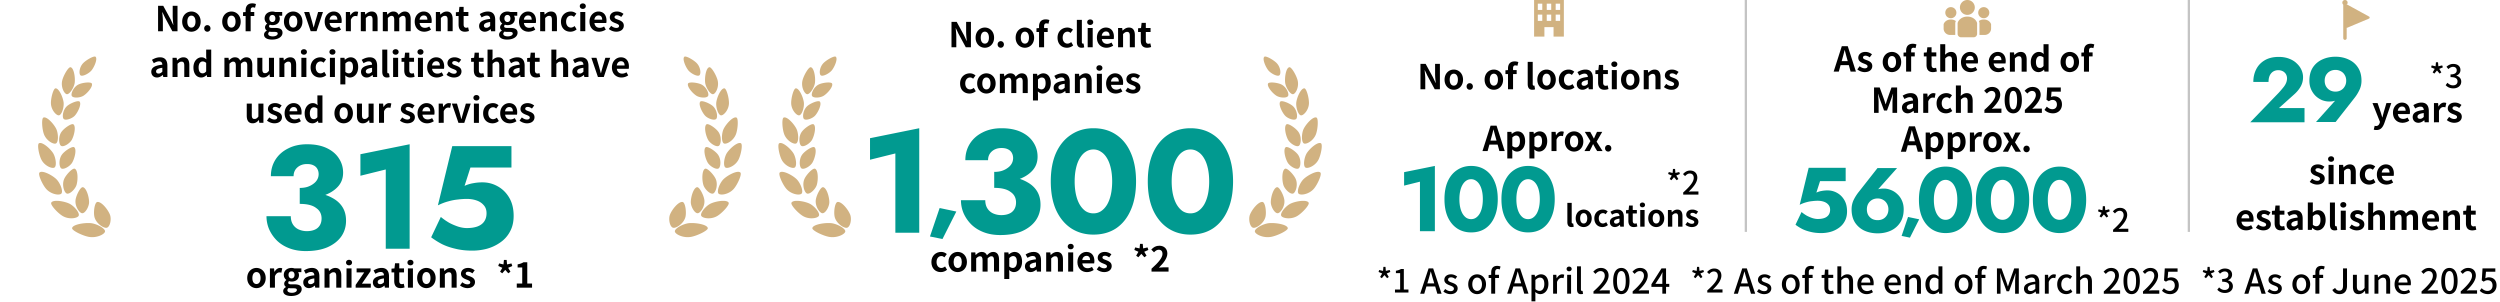
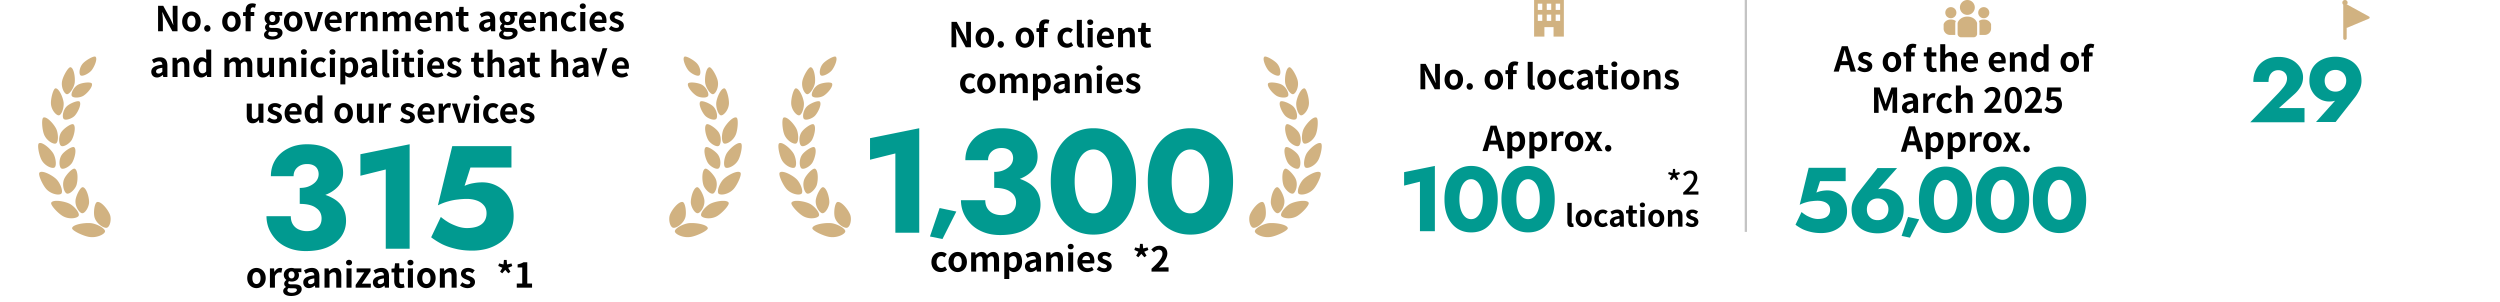
<svg xmlns="http://www.w3.org/2000/svg" width="1092" height="132" fill="none">
  <path fill="#D1B281" d="M38.693 103.443c-2.704-.524-7.319-2.761-7.2-3.783.163-1.398 4.11-2.235 7.062-2.235q.509 0 .968.033c2.545.188 6.506 2.277 6.352 3.651-.116 1.027-2.69 2.483-5.606 2.483a8.2 8.2 0 0 1-1.576-.149m2.54-8.756c-.489-2.188.12-6.28 1.267-6.463q.1-.016.205-.016c1.757 0 4.41 3.292 5.296 5.507.791 1.976.087 5.535-1.453 5.786a1.3 1.3 0 0 1-.2.015c-1.458 0-4.51-2.128-5.114-4.829m-13.922-.368c-2.166-1.313-5.395-4.832-4.938-5.77.286-.587 1.218-.824 2.39-.824 1.687 0 3.87.491 5.344 1.14 2.144.942 4.859 4.125 4.248 5.387-.302.625-1.602 1.105-3.18 1.105-1.232 0-2.635-.293-3.864-1.038m8.496-1.188c-1.19-.188-3.208-3.13-2.797-5.876.31-2.073 2.085-5.495 3.104-5.495a.4.4 0 0 1 .068.005c1.534.246 2.728 4.194 2.729 6.543 0 1.947-1.636 4.834-2.967 4.833a1 1 0 0 1-.137-.01m-15.73-10.719c-1.632-1.93-3.565-6.289-2.831-7.033.223-.226.565-.325.984-.325 1.686 0 4.632 1.606 6.246 3.073 1.73 1.573 3.283 5.449 2.299 6.453-.253.258-.75.394-1.38.394-1.524 0-3.824-.794-5.318-2.562m9.011 2.09c-1.09-.514-2.187-3.903-1.014-6.421.844-1.811 3.31-4.421 4.387-4.421q.12 0 .217.044c1.401.667 1.425 4.79.758 7.043-.512 1.733-2.605 3.844-3.924 3.844a1 1 0 0 1-.424-.089M26.694 73.51c-.892-.715-1.15-4.088.495-6.155 1.114-1.4 3.715-3.138 4.846-3.138q.242-.002.383.11c1.146.924.248 4.737-.87 6.672-.786 1.36-2.866 2.724-4.147 2.723-.282 0-.525-.066-.707-.212m-8.625-3.794c-1.082-2.14-1.908-6.59-1.065-7.118q.234-.144.548-.142c1.515 0 4.246 2.382 5.528 4.259 1.252 1.83 1.832 5.752.701 6.465-.164.103-.39.154-.661.154-1.374 0-3.881-1.304-5.051-3.618m8.54-6.053c-.91-.69-1.263-4.054.324-6.166 1.084-1.443 3.67-3.271 4.786-3.271q.22-.002.356.099c1.171.893.38 4.73-.683 6.694-.758 1.4-2.84 2.838-4.118 2.838-.261 0-.489-.06-.665-.194m-7.441-5.105c-.822-2.252-1.115-6.767-.215-7.193a.95.95 0 0 1 .408-.086c1.487 0 4.05 2.802 5.139 4.884 1.026 1.965 1.138 5.927-.07 6.503-.125.06-.28.089-.456.089-1.318 0-3.869-1.627-4.806-4.197m8.607-6.658c-.698-.826-.322-4.009 1.586-5.634 1.19-1.013 3.606-2.065 4.802-2.065.285 0 .5.06.614.194.896 1.067-.636 4.45-2.03 6.047-.874 1.002-2.706 1.82-3.936 1.82-.452 0-.823-.11-1.036-.362m-5.53-6.774c-.059-2.268 1.039-6.414 1.976-6.529a1 1 0 0 1 .097-.006c1.409 0 3.066 3.612 3.442 5.97.33 2.071-.764 5.666-2.022 5.824a1 1 0 0 1-.093.005c-1.14 0-3.324-2.408-3.4-5.264m9.09-3.272c-.45-.982.774-3.947 3.052-5.002 1.065-.493 2.798-.823 4.084-.823.84 0 1.49.14 1.638.469.575 1.267-1.817 4.116-3.59 5.281-.809.531-2.077.834-3.165.834-.96 0-1.78-.236-2.02-.76m-2.155-.715c-1.107-.15-2.693-3.123-2.001-5.979.524-2.168 2.602-5.8 3.56-5.8q.025 0 .05.003c1.425.2 2.12 4.242 1.862 6.672-.215 2.032-2.112 5.11-3.372 5.11a1 1 0 0 1-.1-.006m5.987-8.234c-.763-.604-.604-3.537 1.21-5.373 1.237-1.252 3.951-2.835 5.01-2.835.14 0 .252.028.327.088.98.781-.333 4.122-1.628 5.83-.922 1.216-3.1 2.46-4.312 2.46-.25 0-.46-.053-.607-.17" />
-   <path fill="#000" d="M69.045 13.645v-11.1h2.265l3.225 5.91 1.11 2.4h.075c-.12-1.155-.285-2.625-.285-3.885V2.545h2.1v11.1h-2.25l-3.21-5.94L70.95 5.32h-.075c.105 1.2.27 2.595.27 3.87v4.455zm14.565.21c-2.1 0-4.035-1.62-4.035-4.395 0-2.805 1.935-4.425 4.035-4.425s4.035 1.62 4.035 4.425c0 2.774-1.935 4.394-4.035 4.394m0-1.8c1.14 0 1.785-1.02 1.785-2.595 0-1.59-.645-2.625-1.785-2.625S81.825 7.87 81.825 9.46c0 1.574.645 2.595 1.785 2.595m6.949 1.8c-.78 0-1.365-.63-1.365-1.44s.585-1.44 1.365-1.44c.795 0 1.38.63 1.38 1.44s-.585 1.44-1.38 1.44m10.541 0c-2.1 0-4.035-1.62-4.035-4.395 0-2.805 1.935-4.425 4.035-4.425s4.035 1.62 4.035 4.425c0 2.774-1.935 4.394-4.035 4.394m0-1.8c1.14 0 1.785-1.02 1.785-2.595 0-1.59-.645-2.625-1.785-2.625S99.315 7.87 99.315 9.46c0 1.574.645 2.595 1.785 2.595m10.697-10.29-.405 1.62a2.7 2.7 0 0 0-.885-.18c-.66 0-1.02.39-1.02 1.32v.72h1.575v1.74h-1.575v6.66h-2.205v-6.66h-1.125V5.35l1.125-.09v-.69c0-1.755.81-3.105 2.925-3.105.645 0 1.215.15 1.59.3m7.044 15.525c-1.98 0-3.51-.675-3.51-2.16 0-.706.435-1.306 1.2-1.74v-.075c-.435-.285-.765-.72-.765-1.41 0-.63.435-1.215.93-1.575v-.06c-.57-.42-1.11-1.215-1.11-2.19 0-1.98 1.605-3.045 3.39-3.045.465 0 .915.09 1.26.21h3.03v1.62h-1.44c.225.285.39.75.39 1.275 0 1.89-1.44 2.85-3.24 2.85-.33 0-.72-.075-1.08-.196-.24.195-.36.39-.36.72 0 .45.33.69 1.32.69h1.425c2.025 0 3.12.63 3.12 2.1 0 1.695-1.755 2.986-4.56 2.986m.135-7.665c.735 0 1.305-.555 1.305-1.545s-.555-1.545-1.305-1.545-1.32.555-1.32 1.545.585 1.545 1.32 1.545m.195 6.27c1.26 0 2.13-.556 2.13-1.215 0-.6-.495-.75-1.395-.75h-1.02c-.51 0-.87-.046-1.17-.12-.375.3-.555.63-.555.974 0 .705.78 1.11 2.01 1.11m8.897-2.04c-2.1 0-4.035-1.62-4.035-4.395 0-2.805 1.935-4.425 4.035-4.425s4.035 1.62 4.035 4.425c0 2.774-1.935 4.394-4.035 4.394m0-1.8c1.14 0 1.785-1.02 1.785-2.595 0-1.59-.645-2.625-1.785-2.625s-1.785 1.035-1.785 2.625c0 1.574.645 2.595 1.785 2.595m7.652 1.59-2.865-8.4h2.22l1.23 4.185c.21.825.45 1.694.675 2.55h.075c.21-.856.45-1.726.675-2.55l1.23-4.185h2.115l-2.805 8.4zm10.281.21c-2.34 0-4.17-1.636-4.17-4.395 0-2.73 1.905-4.425 3.915-4.425 2.31 0 3.51 1.695 3.51 4.02 0 .405-.045.81-.105 1.005h-5.175c.18 1.38 1.08 2.1 2.325 2.1.69 0 1.29-.21 1.89-.585l.75 1.35c-.825.57-1.89.93-2.94.93m-2.055-5.25h3.42c0-1.14-.51-1.86-1.59-1.86-.885 0-1.665.63-1.83 1.86m7.126 5.04v-8.4h1.8l.15 1.485h.06c.615-1.095 1.515-1.695 2.385-1.695.465 0 .735.075.99.18l-.39 1.905a2.7 2.7 0 0 0-.87-.135c-.66 0-1.455.435-1.935 1.65v5.01zm6.533 0v-8.4h1.8l.15 1.11h.06c.735-.72 1.59-1.32 2.73-1.32 1.815 0 2.595 1.26 2.595 3.375v5.235h-2.205V8.68c0-1.29-.36-1.755-1.185-1.755-.69 0-1.125.33-1.755.945v5.775zm9.609 0v-8.4h1.8l.15 1.125h.06c.705-.735 1.485-1.335 2.58-1.335 1.2 0 1.905.54 2.31 1.47.765-.81 1.575-1.47 2.67-1.47 1.785 0 2.61 1.26 2.61 3.375v5.235h-2.205V8.68c0-1.29-.375-1.755-1.17-1.755q-.72 0-1.62.945v5.775h-2.205V8.68c0-1.29-.375-1.755-1.17-1.755q-.72 0-1.62.945v5.775zm18.103.21c-2.34 0-4.17-1.636-4.17-4.395 0-2.73 1.905-4.425 3.915-4.425 2.31 0 3.51 1.695 3.51 4.02 0 .405-.045.81-.105 1.005h-5.175c.18 1.38 1.08 2.1 2.325 2.1.69 0 1.29-.21 1.89-.585l.75 1.35c-.825.57-1.89.93-2.94.93m-2.055-5.25h3.42c0-1.14-.51-1.86-1.59-1.86-.885 0-1.665.63-1.83 1.86m7.126 5.04v-8.4h1.8l.15 1.11h.06c.735-.72 1.59-1.32 2.73-1.32 1.815 0 2.595 1.26 2.595 3.375v5.235h-2.205V8.68c0-1.29-.36-1.755-1.185-1.755-.69 0-1.125.33-1.755.945v5.775zm12.684.21c-1.995 0-2.76-1.26-2.76-3.15v-3.72h-1.185V5.35l1.29-.105.255-2.25h1.845v2.25h2.07v1.74h-2.07v3.72c0 .96.39 1.41 1.14 1.41.27 0 .6-.09.825-.18l.36 1.604c-.45.15-1.035.316-1.77.316m8.693 0c-1.5 0-2.49-1.065-2.49-2.49 0-1.8 1.455-2.745 4.83-3.105-.03-.825-.39-1.455-1.425-1.455-.78 0-1.53.345-2.31.795l-.795-1.455c.99-.615 2.19-1.11 3.51-1.11 2.13 0 3.225 1.275 3.225 3.705v4.905h-1.8l-.165-.9h-.045c-.735.63-1.575 1.11-2.535 1.11m.72-1.726c.63 0 1.095-.3 1.62-.824V9.61c-2.04.27-2.73.825-2.73 1.575 0 .66.465.944 1.11.944m9.027 5.16c-1.98 0-3.51-.675-3.51-2.16 0-.704.435-1.304 1.2-1.74v-.074c-.435-.285-.765-.72-.765-1.41 0-.63.435-1.215.93-1.575v-.06c-.57-.42-1.11-1.215-1.11-2.19 0-1.98 1.605-3.045 3.39-3.045.465 0 .915.09 1.26.21h3.03v1.62h-1.44c.225.285.39.75.39 1.275 0 1.89-1.44 2.85-3.24 2.85-.33 0-.72-.075-1.08-.196-.24.195-.36.39-.36.72 0 .45.33.69 1.32.69h1.425c2.025 0 3.12.63 3.12 2.1 0 1.695-1.755 2.986-4.56 2.986m.135-7.664c.735 0 1.305-.555 1.305-1.545s-.555-1.545-1.305-1.545-1.32.555-1.32 1.545.585 1.545 1.32 1.545m.195 6.27c1.26 0 2.13-.556 2.13-1.215 0-.6-.495-.75-1.395-.75h-1.02c-.51 0-.87-.046-1.17-.12-.375.3-.555.63-.555.974 0 .705.78 1.11 2.01 1.11m9.032-2.04c-2.34 0-4.17-1.636-4.17-4.395 0-2.73 1.905-4.425 3.915-4.425 2.31 0 3.51 1.695 3.51 4.02 0 .405-.045.81-.105 1.005h-5.175c.18 1.38 1.08 2.1 2.325 2.1.69 0 1.29-.21 1.89-.585l.75 1.35c-.825.57-1.89.93-2.94.93m-2.055-5.25h3.42c0-1.14-.51-1.86-1.59-1.86-.885 0-1.665.63-1.83 1.86m7.126 5.04v-8.4h1.8l.15 1.11h.06c.735-.72 1.59-1.32 2.73-1.32 1.815 0 2.595 1.26 2.595 3.375v5.235h-2.205V8.68c0-1.29-.36-1.755-1.185-1.755-.69 0-1.125.33-1.755.945v5.775zm13.179.21c-2.325 0-4.095-1.62-4.095-4.395 0-2.805 2.01-4.425 4.29-4.425 1.035 0 1.83.405 2.445.93l-1.05 1.425c-.42-.36-.81-.555-1.29-.555-1.275 0-2.145 1.035-2.145 2.625 0 1.574.87 2.595 2.085 2.595.6 0 1.17-.285 1.635-.675l.87 1.454c-.795.706-1.815 1.02-2.745 1.02m4.34-.21v-8.4h2.19v8.4zm1.11-9.75c-.765 0-1.32-.51-1.32-1.2 0-.72.555-1.2 1.32-1.2.75 0 1.305.48 1.305 1.2 0 .69-.555 1.2-1.305 1.2m7.091 9.96c-2.34 0-4.17-1.636-4.17-4.395 0-2.73 1.905-4.425 3.915-4.425 2.31 0 3.51 1.695 3.51 4.02 0 .405-.045.81-.105 1.005h-5.175c.18 1.38 1.08 2.1 2.325 2.1.69 0 1.29-.21 1.89-.585l.75 1.35c-.825.57-1.89.93-2.94.93m-2.055-5.25h3.42c0-1.14-.51-1.86-1.59-1.86-.885 0-1.665.63-1.83 1.86m9.526 5.25c-1.125 0-2.37-.495-3.195-1.186l1.005-1.38c.75.585 1.47.915 2.25.915.84 0 1.215-.36 1.215-.885 0-.63-.87-.915-1.755-1.26-1.065-.404-2.295-1.05-2.295-2.444 0-1.515 1.23-2.58 3.12-2.58 1.23 0 2.16.51 2.865 1.035l-.99 1.335c-.6-.42-1.185-.72-1.815-.72-.75 0-1.11.33-1.11.81 0 .615.825.84 1.71 1.17 1.11.42 2.34.975 2.34 2.535 0 1.47-1.155 2.655-3.345 2.655m-200.567 20c-1.5 0-2.49-1.065-2.49-2.49 0-1.8 1.455-2.745 4.83-3.105-.03-.826-.39-1.456-1.425-1.456-.78 0-1.53.346-2.31.796l-.795-1.456c.99-.614 2.19-1.11 3.51-1.11 2.13 0 3.225 1.276 3.225 3.706v4.905h-1.8l-.165-.9h-.045c-.735.63-1.575 1.11-2.535 1.11m.72-1.725c.63 0 1.095-.3 1.62-.826V29.61c-2.04.27-2.73.825-2.73 1.575 0 .66.465.945 1.11.945m6.072 1.514v-8.4h1.8l.15 1.11h.06c.735-.72 1.59-1.32 2.73-1.32 1.815 0 2.595 1.26 2.595 3.376v5.235h-2.205v-4.966c0-1.29-.36-1.755-1.185-1.755-.69 0-1.125.33-1.755.945v5.776zm12.564.21c-2.084 0-3.434-1.65-3.434-4.395s1.71-4.424 3.525-4.424c.944 0 1.53.36 2.13.915l-.09-1.32v-2.956h2.204v11.97h-1.785l-.18-.87h-.044c-.616.6-1.456 1.08-2.326 1.08m.57-1.815c.585 0 1.08-.24 1.56-.87v-3.69c-.51-.464-1.035-.63-1.56-.63-.945 0-1.74.9-1.74 2.58 0 1.74.63 2.61 1.74 2.61m9.527 1.605v-8.4h1.8l.15 1.125h.06c.705-.735 1.485-1.334 2.58-1.334 1.2 0 1.905.54 2.31 1.47.765-.81 1.575-1.47 2.67-1.47 1.785 0 2.61 1.26 2.61 3.375v5.235h-2.205v-4.966c0-1.29-.375-1.755-1.17-1.755q-.72 0-1.62.945v5.776h-2.205v-4.966c0-1.29-.375-1.755-1.17-1.755q-.72 0-1.62.945v5.776zm16.948.21c-1.8 0-2.58-1.26-2.58-3.36v-5.25h2.205v4.965c0 1.306.36 1.756 1.17 1.756.69 0 1.14-.3 1.71-1.05v-5.67h2.205v8.4h-1.8l-.165-1.2h-.06c-.72.855-1.53 1.41-2.685 1.41m7.061-.21v-8.4h1.8l.15 1.11h.06c.735-.72 1.59-1.32 2.73-1.32 1.815 0 2.595 1.26 2.595 3.376v5.235h-2.205v-4.966c0-1.29-.36-1.755-1.185-1.755-.69 0-1.125.33-1.755.945v5.776zm9.609 0v-8.4h2.19v8.4zm1.11-9.75c-.765 0-1.32-.51-1.32-1.2 0-.72.555-1.2 1.32-1.2.75 0 1.305.48 1.305 1.2 0 .69-.555 1.2-1.305 1.2m7.016 9.96c-2.325 0-4.095-1.62-4.095-4.395 0-2.805 2.01-4.424 4.29-4.424 1.035 0 1.83.404 2.445.93l-1.05 1.425c-.42-.36-.81-.556-1.29-.556-1.275 0-2.145 1.035-2.145 2.625 0 1.576.87 2.595 2.085 2.595.6 0 1.17-.285 1.635-.675l.87 1.455c-.795.705-1.815 1.02-2.745 1.02m4.34-.21v-8.4h2.19v8.4zm1.11-9.75c-.765 0-1.32-.51-1.32-1.2 0-.72.555-1.2 1.32-1.2.75 0 1.305.48 1.305 1.2 0 .69-.555 1.2-1.305 1.2m3.446 12.976V25.245h1.8l.15.87h.06c.705-.6 1.575-1.08 2.475-1.08 2.07 0 3.3 1.695 3.3 4.275 0 2.88-1.725 4.545-3.57 4.545-.735 0-1.44-.33-2.085-.915l.06 1.38v2.55zm3.72-4.83c1.02 0 1.8-.87 1.8-2.7 0-1.605-.51-2.49-1.665-2.49-.57 0-1.08.284-1.665.87v3.69c.54.465 1.08.63 1.53.63m7.798 1.815c-1.5 0-2.49-1.065-2.49-2.49 0-1.8 1.455-2.745 4.83-3.105-.03-.826-.39-1.456-1.425-1.456-.78 0-1.53.346-2.31.796l-.795-1.456c.99-.614 2.19-1.11 3.51-1.11 2.13 0 3.225 1.276 3.225 3.706v4.905h-1.8l-.165-.9h-.045c-.735.63-1.575 1.11-2.535 1.11m.72-1.725c.63 0 1.095-.3 1.62-.826V29.61c-2.04.27-2.73.825-2.73 1.575 0 .66.465.945 1.11.945m8.142 1.724c-1.53 0-2.07-1.005-2.07-2.564v-9.615h2.19v9.72c0 .495.24.66.45.66.09 0 .15 0 .3-.03l.27 1.635c-.255.105-.63.195-1.14.195m2.662-.21v-8.4h2.19v8.4zm1.11-9.75c-.765 0-1.32-.51-1.32-1.2 0-.72.555-1.2 1.32-1.2.75 0 1.305.48 1.305 1.2 0 .69-.555 1.2-1.305 1.2m6.521 9.96c-1.995 0-2.76-1.26-2.76-3.15v-3.72h-1.185V25.35l1.29-.105.255-2.25h1.845v2.25h2.07v1.74h-2.07v3.72c0 .96.39 1.41 1.14 1.41.27 0 .6-.09.825-.18l.36 1.605c-.45.15-1.035.316-1.77.316m3.223-.21v-8.4h2.19v8.4zm1.11-9.75c-.765 0-1.32-.51-1.32-1.2 0-.72.555-1.2 1.32-1.2.75 0 1.305.48 1.305 1.2 0 .69-.555 1.2-1.305 1.2m7.091 9.96c-2.34 0-4.17-1.635-4.17-4.395 0-2.73 1.905-4.424 3.915-4.424 2.31 0 3.51 1.695 3.51 4.02 0 .404-.045.81-.105 1.005h-5.175c.18 1.38 1.08 2.1 2.325 2.1.69 0 1.29-.21 1.89-.585l.75 1.35c-.825.57-1.89.93-2.94.93m-2.055-5.25h3.42c0-1.14-.51-1.86-1.59-1.86-.885 0-1.665.63-1.83 1.86m9.526 5.25c-1.125 0-2.37-.495-3.195-1.184l1.005-1.38c.75.585 1.47.915 2.25.915.84 0 1.215-.36 1.215-.885 0-.63-.87-.916-1.755-1.26-1.065-.405-2.295-1.05-2.295-2.445 0-1.515 1.23-2.58 3.12-2.58 1.23 0 2.16.51 2.865 1.035l-.99 1.334c-.6-.42-1.185-.72-1.815-.72-.75 0-1.11.33-1.11.81 0 .616.825.84 1.71 1.17 1.11.42 2.34.976 2.34 2.535 0 1.47-1.155 2.656-3.345 2.656m11.5 0c-1.995 0-2.76-1.26-2.76-3.15v-3.72h-1.185V25.35l1.29-.105.255-2.25h1.845v2.25h2.07v1.74h-2.07v3.72c0 .96.39 1.41 1.14 1.41.27 0 .6-.09.825-.18l.36 1.605c-.45.15-1.035.316-1.77.316m3.224-.21v-11.97h2.19v3.015l-.09 1.576c.675-.63 1.5-1.23 2.64-1.23 1.815 0 2.595 1.26 2.595 3.375v5.235h-2.205v-4.966c0-1.29-.36-1.755-1.185-1.755-.69 0-1.125.33-1.755.945v5.776zm11.665.21c-1.5 0-2.49-1.065-2.49-2.49 0-1.8 1.455-2.745 4.83-3.105-.03-.825-.39-1.454-1.425-1.454-.78 0-1.53.345-2.31.794l-.795-1.454c.99-.616 2.19-1.11 3.51-1.11 2.13 0 3.225 1.274 3.225 3.704v4.906h-1.8l-.165-.9h-.045c-.735.63-1.575 1.11-2.535 1.11m.72-1.724c.63 0 1.095-.3 1.62-.826V29.61c-2.04.27-2.73.825-2.73 1.575 0 .66.465.945 1.11.945m8.869 1.724c-1.995 0-2.76-1.26-2.76-3.15v-3.72h-1.185V25.35l1.29-.105.255-2.25h1.845v2.25h2.07v1.74h-2.07v3.72c0 .96.39 1.41 1.14 1.41.27 0 .6-.09.825-.18l.36 1.605c-.45.15-1.035.316-1.77.316m6.622-.21v-11.97h2.19v3.015l-.09 1.576c.675-.63 1.5-1.23 2.64-1.23 1.815 0 2.595 1.26 2.595 3.375v5.235h-2.205v-4.966c0-1.29-.36-1.755-1.185-1.755-.69 0-1.125.33-1.755.945v5.776zm11.665.21c-1.5 0-2.49-1.065-2.49-2.49 0-1.8 1.455-2.745 4.83-3.105-.03-.825-.39-1.454-1.425-1.454-.78 0-1.53.345-2.31.794l-.795-1.454c.99-.616 2.19-1.11 3.51-1.11 2.13 0 3.225 1.274 3.225 3.704v4.906h-1.8l-.165-.9h-.045c-.735.63-1.575 1.11-2.535 1.11m.72-1.724c.63 0 1.095-.3 1.62-.826V29.61c-2.04.27-2.73.825-2.73 1.575 0 .66.465.945 1.11.945m7.962 1.514-2.865-8.4h2.22l1.23 4.186c.21.825.45 1.695.675 2.55h.075c.21-.855.45-1.726.675-2.55l1.23-4.186h2.115l-2.805 8.4zm10.28.21c-2.34 0-4.17-1.635-4.17-4.395 0-2.73 1.905-4.424 3.915-4.424 2.31 0 3.51 1.695 3.51 4.02 0 .404-.045.81-.105 1.005h-5.175c.18 1.38 1.08 2.1 2.325 2.1.69 0 1.29-.21 1.89-.585l.75 1.35c-.825.57-1.89.93-2.94.93m-2.055-5.25h3.42c0-1.14-.51-1.86-1.59-1.86-.885 0-1.665.63-1.83 1.86m-159.046 25.25c-1.8 0-2.58-1.26-2.58-3.36v-5.25h2.205v4.965c0 1.305.36 1.755 1.17 1.755.69 0 1.14-.3 1.71-1.05v-5.67h2.205v8.4h-1.8l-.165-1.2h-.06c-.72.855-1.53 1.41-2.685 1.41m9.461 0c-1.125 0-2.37-.495-3.195-1.184l1.005-1.38c.75.584 1.47.915 2.25.915.84 0 1.215-.36 1.215-.886 0-.63-.87-.915-1.755-1.26-1.065-.404-2.295-1.05-2.295-2.444 0-1.516 1.23-2.58 3.12-2.58 1.23 0 2.16.51 2.865 1.035l-.99 1.334c-.6-.42-1.185-.72-1.815-.72-.75 0-1.11.33-1.11.81 0 .615.825.84 1.71 1.17 1.11.42 2.34.975 2.34 2.535 0 1.47-1.155 2.656-3.345 2.656m8.672 0c-2.34 0-4.17-1.635-4.17-4.395 0-2.73 1.905-4.425 3.915-4.425 2.31 0 3.51 1.696 3.51 4.02 0 .405-.045.81-.105 1.005h-5.175c.18 1.38 1.08 2.1 2.325 2.1.69 0 1.29-.21 1.89-.584l.75 1.35c-.825.57-1.89.93-2.94.93m-2.055-5.25h3.42c0-1.14-.51-1.86-1.59-1.86-.885 0-1.665.63-1.83 1.86m10.08 5.25c-2.085 0-3.435-1.65-3.435-4.395s1.71-4.425 3.525-4.425c.945 0 1.53.36 2.13.916l-.09-1.32v-2.956h2.205v11.97h-1.785l-.18-.87h-.045c-.615.6-1.455 1.08-2.325 1.08m.57-1.815c.585 0 1.08-.24 1.56-.87v-3.69c-.51-.465-1.035-.63-1.56-.63-.945 0-1.74.9-1.74 2.58 0 1.74.63 2.61 1.74 2.61m13.037 1.816c-2.1 0-4.035-1.62-4.035-4.395 0-2.806 1.935-4.425 4.035-4.425s4.035 1.62 4.035 4.425c0 2.774-1.935 4.395-4.035 4.395m0-1.8c1.14 0 1.785-1.02 1.785-2.596 0-1.59-.645-2.625-1.785-2.625s-1.785 1.035-1.785 2.625c0 1.575.645 2.595 1.785 2.595m8.37 1.8c-1.8 0-2.58-1.26-2.58-3.36v-5.25h2.205v4.965c0 1.304.36 1.755 1.17 1.755.69 0 1.14-.3 1.71-1.05v-5.67h2.205v8.4h-1.8l-.165-1.2h-.06c-.72.855-1.53 1.41-2.685 1.41m7.061-.21v-8.4h1.8l.15 1.485h.06c.615-1.095 1.515-1.695 2.385-1.695.465 0 .735.075.99.18l-.39 1.904a2.7 2.7 0 0 0-.87-.135c-.66 0-1.455.435-1.935 1.65v5.01zm12.331.21c-1.125 0-2.37-.495-3.195-1.185l1.005-1.38c.75.584 1.47.915 2.25.915.84 0 1.215-.36 1.215-.886 0-.63-.87-.915-1.755-1.26-1.065-.404-2.295-1.05-2.295-2.444 0-1.516 1.23-2.58 3.12-2.58 1.23 0 2.16.51 2.865 1.035l-.99 1.334c-.6-.42-1.185-.72-1.815-.72-.75 0-1.11.33-1.11.81 0 .615.825.84 1.71 1.17 1.11.42 2.34.975 2.34 2.535 0 1.47-1.155 2.656-3.345 2.656m8.672 0c-2.34 0-4.17-1.636-4.17-4.395 0-2.73 1.905-4.425 3.915-4.425 2.31 0 3.51 1.695 3.51 4.02 0 .404-.045.81-.105 1.005h-5.175c.18 1.38 1.08 2.1 2.325 2.1.69 0 1.29-.21 1.89-.585l.75 1.35c-.825.57-1.89.93-2.94.93m-2.055-5.25h3.42c0-1.14-.51-1.86-1.59-1.86-.885 0-1.665.63-1.83 1.86m7.126 5.04v-8.4h1.8l.15 1.485h.06c.615-1.095 1.515-1.695 2.385-1.695.465 0 .735.075.99.18l-.39 1.904a2.7 2.7 0 0 0-.87-.135c-.66 0-1.455.435-1.935 1.65v5.01zm8.628 0-2.865-8.4h2.22l1.23 4.185c.21.825.45 1.694.675 2.55h.075c.21-.855.45-1.725.675-2.55l1.23-4.185h2.115l-2.805 8.4zm6.753 0v-8.4h2.19v8.4zm1.11-9.75c-.765 0-1.32-.51-1.32-1.2 0-.72.555-1.2 1.32-1.2.75 0 1.305.48 1.305 1.2 0 .69-.555 1.2-1.305 1.2m7.015 9.96c-2.325 0-4.095-1.62-4.095-4.395 0-2.806 2.01-4.425 4.29-4.425 1.035 0 1.83.405 2.445.93l-1.05 1.424c-.42-.36-.81-.555-1.29-.555-1.275 0-2.145 1.035-2.145 2.625 0 1.575.87 2.595 2.085 2.595.6 0 1.17-.285 1.635-.675l.87 1.456c-.795.704-1.815 1.02-2.745 1.02m7.531 0c-2.34 0-4.17-1.636-4.17-4.395 0-2.73 1.905-4.425 3.915-4.425 2.31 0 3.51 1.695 3.51 4.02 0 .404-.045.81-.105 1.005h-5.175c.18 1.38 1.08 2.1 2.325 2.1.69 0 1.29-.21 1.89-.585l.75 1.35c-.825.57-1.89.93-2.94.93m-2.055-5.25h3.42c0-1.14-.51-1.86-1.59-1.86-.885 0-1.665.63-1.83 1.86m9.526 5.25c-1.125 0-2.37-.495-3.195-1.185l1.005-1.38c.75.584 1.47.915 2.25.915.84 0 1.215-.36 1.215-.886 0-.63-.87-.915-1.755-1.26-1.065-.404-2.295-1.05-2.295-2.444 0-1.516 1.23-2.58 3.12-2.58 1.23 0 2.16.51 2.865 1.035l-.99 1.334c-.6-.42-1.185-.72-1.815-.72-.75 0-1.11.33-1.11.81 0 .615.825.84 1.71 1.17 1.11.42 2.34.975 2.34 2.535 0 1.47-1.155 2.656-3.345 2.656" />
+   <path fill="#000" d="M69.045 13.645v-11.1h2.265l3.225 5.91 1.11 2.4h.075c-.12-1.155-.285-2.625-.285-3.885V2.545h2.1v11.1h-2.25l-3.21-5.94L70.95 5.32h-.075c.105 1.2.27 2.595.27 3.87v4.455zm14.565.21c-2.1 0-4.035-1.62-4.035-4.395 0-2.805 1.935-4.425 4.035-4.425s4.035 1.62 4.035 4.425c0 2.774-1.935 4.394-4.035 4.394m0-1.8c1.14 0 1.785-1.02 1.785-2.595 0-1.59-.645-2.625-1.785-2.625S81.825 7.87 81.825 9.46c0 1.574.645 2.595 1.785 2.595m6.949 1.8c-.78 0-1.365-.63-1.365-1.44s.585-1.44 1.365-1.44c.795 0 1.38.63 1.38 1.44s-.585 1.44-1.38 1.44m10.541 0c-2.1 0-4.035-1.62-4.035-4.395 0-2.805 1.935-4.425 4.035-4.425s4.035 1.62 4.035 4.425c0 2.774-1.935 4.394-4.035 4.394m0-1.8c1.14 0 1.785-1.02 1.785-2.595 0-1.59-.645-2.625-1.785-2.625S99.315 7.87 99.315 9.46c0 1.574.645 2.595 1.785 2.595m10.697-10.29-.405 1.62a2.7 2.7 0 0 0-.885-.18c-.66 0-1.02.39-1.02 1.32v.72h1.575v1.74h-1.575v6.66h-2.205v-6.66h-1.125V5.35l1.125-.09v-.69c0-1.755.81-3.105 2.925-3.105.645 0 1.215.15 1.59.3m7.044 15.525c-1.98 0-3.51-.675-3.51-2.16 0-.706.435-1.306 1.2-1.74v-.075c-.435-.285-.765-.72-.765-1.41 0-.63.435-1.215.93-1.575v-.06c-.57-.42-1.11-1.215-1.11-2.19 0-1.98 1.605-3.045 3.39-3.045.465 0 .915.09 1.26.21h3.03v1.62h-1.44c.225.285.39.75.39 1.275 0 1.89-1.44 2.85-3.24 2.85-.33 0-.72-.075-1.08-.196-.24.195-.36.39-.36.72 0 .45.33.69 1.32.69h1.425c2.025 0 3.12.63 3.12 2.1 0 1.695-1.755 2.986-4.56 2.986m.135-7.665c.735 0 1.305-.555 1.305-1.545s-.555-1.545-1.305-1.545-1.32.555-1.32 1.545.585 1.545 1.32 1.545m.195 6.27c1.26 0 2.13-.556 2.13-1.215 0-.6-.495-.75-1.395-.75h-1.02c-.51 0-.87-.046-1.17-.12-.375.3-.555.63-.555.974 0 .705.78 1.11 2.01 1.11m8.897-2.04c-2.1 0-4.035-1.62-4.035-4.395 0-2.805 1.935-4.425 4.035-4.425s4.035 1.62 4.035 4.425c0 2.774-1.935 4.394-4.035 4.394m0-1.8c1.14 0 1.785-1.02 1.785-2.595 0-1.59-.645-2.625-1.785-2.625s-1.785 1.035-1.785 2.625c0 1.574.645 2.595 1.785 2.595m7.652 1.59-2.865-8.4h2.22l1.23 4.185c.21.825.45 1.694.675 2.55h.075c.21-.856.45-1.726.675-2.55l1.23-4.185h2.115l-2.805 8.4zm10.281.21c-2.34 0-4.17-1.636-4.17-4.395 0-2.73 1.905-4.425 3.915-4.425 2.31 0 3.51 1.695 3.51 4.02 0 .405-.045.81-.105 1.005h-5.175c.18 1.38 1.08 2.1 2.325 2.1.69 0 1.29-.21 1.89-.585l.75 1.35c-.825.57-1.89.93-2.94.93m-2.055-5.25h3.42c0-1.14-.51-1.86-1.59-1.86-.885 0-1.665.63-1.83 1.86m7.126 5.04v-8.4h1.8l.15 1.485h.06c.615-1.095 1.515-1.695 2.385-1.695.465 0 .735.075.99.18l-.39 1.905a2.7 2.7 0 0 0-.87-.135c-.66 0-1.455.435-1.935 1.65v5.01zm6.533 0v-8.4h1.8l.15 1.11h.06c.735-.72 1.59-1.32 2.73-1.32 1.815 0 2.595 1.26 2.595 3.375v5.235h-2.205V8.68c0-1.29-.36-1.755-1.185-1.755-.69 0-1.125.33-1.755.945v5.775zm9.609 0v-8.4h1.8l.15 1.125h.06c.705-.735 1.485-1.335 2.58-1.335 1.2 0 1.905.54 2.31 1.47.765-.81 1.575-1.47 2.67-1.47 1.785 0 2.61 1.26 2.61 3.375v5.235h-2.205V8.68c0-1.29-.375-1.755-1.17-1.755q-.72 0-1.62.945v5.775h-2.205V8.68c0-1.29-.375-1.755-1.17-1.755q-.72 0-1.62.945v5.775zm18.103.21c-2.34 0-4.17-1.636-4.17-4.395 0-2.73 1.905-4.425 3.915-4.425 2.31 0 3.51 1.695 3.51 4.02 0 .405-.045.81-.105 1.005h-5.175c.18 1.38 1.08 2.1 2.325 2.1.69 0 1.29-.21 1.89-.585l.75 1.35c-.825.57-1.89.93-2.94.93m-2.055-5.25h3.42c0-1.14-.51-1.86-1.59-1.86-.885 0-1.665.63-1.83 1.86m7.126 5.04v-8.4h1.8l.15 1.11h.06c.735-.72 1.59-1.32 2.73-1.32 1.815 0 2.595 1.26 2.595 3.375v5.235h-2.205V8.68c0-1.29-.36-1.755-1.185-1.755-.69 0-1.125.33-1.755.945v5.775zm12.684.21c-1.995 0-2.76-1.26-2.76-3.15v-3.72h-1.185V5.35l1.29-.105.255-2.25h1.845v2.25h2.07v1.74h-2.07v3.72c0 .96.39 1.41 1.14 1.41.27 0 .6-.09.825-.18l.36 1.604c-.45.15-1.035.316-1.77.316m8.693 0c-1.5 0-2.49-1.065-2.49-2.49 0-1.8 1.455-2.745 4.83-3.105-.03-.825-.39-1.455-1.425-1.455-.78 0-1.53.345-2.31.795l-.795-1.455c.99-.615 2.19-1.11 3.51-1.11 2.13 0 3.225 1.275 3.225 3.705v4.905h-1.8l-.165-.9h-.045c-.735.63-1.575 1.11-2.535 1.11m.72-1.726c.63 0 1.095-.3 1.62-.824V9.61c-2.04.27-2.73.825-2.73 1.575 0 .66.465.944 1.11.944m9.027 5.16c-1.98 0-3.51-.675-3.51-2.16 0-.704.435-1.304 1.2-1.74v-.074c-.435-.285-.765-.72-.765-1.41 0-.63.435-1.215.93-1.575v-.06c-.57-.42-1.11-1.215-1.11-2.19 0-1.98 1.605-3.045 3.39-3.045.465 0 .915.09 1.26.21h3.03v1.62h-1.44c.225.285.39.75.39 1.275 0 1.89-1.44 2.85-3.24 2.85-.33 0-.72-.075-1.08-.196-.24.195-.36.39-.36.72 0 .45.33.69 1.32.69h1.425c2.025 0 3.12.63 3.12 2.1 0 1.695-1.755 2.986-4.56 2.986m.135-7.664c.735 0 1.305-.555 1.305-1.545s-.555-1.545-1.305-1.545-1.32.555-1.32 1.545.585 1.545 1.32 1.545m.195 6.27c1.26 0 2.13-.556 2.13-1.215 0-.6-.495-.75-1.395-.75h-1.02c-.51 0-.87-.046-1.17-.12-.375.3-.555.63-.555.974 0 .705.78 1.11 2.01 1.11m9.032-2.04c-2.34 0-4.17-1.636-4.17-4.395 0-2.73 1.905-4.425 3.915-4.425 2.31 0 3.51 1.695 3.51 4.02 0 .405-.045.81-.105 1.005h-5.175c.18 1.38 1.08 2.1 2.325 2.1.69 0 1.29-.21 1.89-.585l.75 1.35c-.825.57-1.89.93-2.94.93m-2.055-5.25h3.42c0-1.14-.51-1.86-1.59-1.86-.885 0-1.665.63-1.83 1.86m7.126 5.04v-8.4h1.8l.15 1.11h.06c.735-.72 1.59-1.32 2.73-1.32 1.815 0 2.595 1.26 2.595 3.375v5.235h-2.205V8.68c0-1.29-.36-1.755-1.185-1.755-.69 0-1.125.33-1.755.945v5.775zm13.179.21c-2.325 0-4.095-1.62-4.095-4.395 0-2.805 2.01-4.425 4.29-4.425 1.035 0 1.83.405 2.445.93l-1.05 1.425c-.42-.36-.81-.555-1.29-.555-1.275 0-2.145 1.035-2.145 2.625 0 1.574.87 2.595 2.085 2.595.6 0 1.17-.285 1.635-.675l.87 1.454c-.795.706-1.815 1.02-2.745 1.02m4.34-.21v-8.4h2.19v8.4zm1.11-9.75c-.765 0-1.32-.51-1.32-1.2 0-.72.555-1.2 1.32-1.2.75 0 1.305.48 1.305 1.2 0 .69-.555 1.2-1.305 1.2m7.091 9.96c-2.34 0-4.17-1.636-4.17-4.395 0-2.73 1.905-4.425 3.915-4.425 2.31 0 3.51 1.695 3.51 4.02 0 .405-.045.81-.105 1.005h-5.175c.18 1.38 1.08 2.1 2.325 2.1.69 0 1.29-.21 1.89-.585l.75 1.35c-.825.57-1.89.93-2.94.93m-2.055-5.25h3.42c0-1.14-.51-1.86-1.59-1.86-.885 0-1.665.63-1.83 1.86m9.526 5.25c-1.125 0-2.37-.495-3.195-1.186l1.005-1.38c.75.585 1.47.915 2.25.915.84 0 1.215-.36 1.215-.885 0-.63-.87-.915-1.755-1.26-1.065-.404-2.295-1.05-2.295-2.444 0-1.515 1.23-2.58 3.12-2.58 1.23 0 2.16.51 2.865 1.035l-.99 1.335c-.6-.42-1.185-.72-1.815-.72-.75 0-1.11.33-1.11.81 0 .615.825.84 1.71 1.17 1.11.42 2.34.975 2.34 2.535 0 1.47-1.155 2.655-3.345 2.655m-200.567 20c-1.5 0-2.49-1.065-2.49-2.49 0-1.8 1.455-2.745 4.83-3.105-.03-.826-.39-1.456-1.425-1.456-.78 0-1.53.346-2.31.796l-.795-1.456c.99-.614 2.19-1.11 3.51-1.11 2.13 0 3.225 1.276 3.225 3.706v4.905h-1.8l-.165-.9h-.045c-.735.63-1.575 1.11-2.535 1.11m.72-1.725c.63 0 1.095-.3 1.62-.826V29.61c-2.04.27-2.73.825-2.73 1.575 0 .66.465.945 1.11.945m6.072 1.514v-8.4h1.8l.15 1.11h.06c.735-.72 1.59-1.32 2.73-1.32 1.815 0 2.595 1.26 2.595 3.376v5.235h-2.205v-4.966c0-1.29-.36-1.755-1.185-1.755-.69 0-1.125.33-1.755.945v5.776zm12.564.21c-2.084 0-3.434-1.65-3.434-4.395s1.71-4.424 3.525-4.424c.944 0 1.53.36 2.13.915l-.09-1.32v-2.956h2.204v11.97h-1.785l-.18-.87h-.044c-.616.6-1.456 1.08-2.326 1.08m.57-1.815c.585 0 1.08-.24 1.56-.87v-3.69c-.51-.464-1.035-.63-1.56-.63-.945 0-1.74.9-1.74 2.58 0 1.74.63 2.61 1.74 2.61m9.527 1.605v-8.4h1.8l.15 1.125h.06c.705-.735 1.485-1.334 2.58-1.334 1.2 0 1.905.54 2.31 1.47.765-.81 1.575-1.47 2.67-1.47 1.785 0 2.61 1.26 2.61 3.375v5.235h-2.205v-4.966c0-1.29-.375-1.755-1.17-1.755q-.72 0-1.62.945v5.776h-2.205v-4.966c0-1.29-.375-1.755-1.17-1.755q-.72 0-1.62.945v5.776zm16.948.21c-1.8 0-2.58-1.26-2.58-3.36v-5.25h2.205v4.965c0 1.306.36 1.756 1.17 1.756.69 0 1.14-.3 1.71-1.05v-5.67h2.205v8.4h-1.8l-.165-1.2h-.06c-.72.855-1.53 1.41-2.685 1.41m7.061-.21v-8.4h1.8l.15 1.11h.06c.735-.72 1.59-1.32 2.73-1.32 1.815 0 2.595 1.26 2.595 3.376v5.235h-2.205v-4.966c0-1.29-.36-1.755-1.185-1.755-.69 0-1.125.33-1.755.945v5.776zm9.609 0v-8.4h2.19v8.4zm1.11-9.75c-.765 0-1.32-.51-1.32-1.2 0-.72.555-1.2 1.32-1.2.75 0 1.305.48 1.305 1.2 0 .69-.555 1.2-1.305 1.2m7.016 9.96c-2.325 0-4.095-1.62-4.095-4.395 0-2.805 2.01-4.424 4.29-4.424 1.035 0 1.83.404 2.445.93l-1.05 1.425c-.42-.36-.81-.556-1.29-.556-1.275 0-2.145 1.035-2.145 2.625 0 1.576.87 2.595 2.085 2.595.6 0 1.17-.285 1.635-.675l.87 1.455c-.795.705-1.815 1.02-2.745 1.02m4.34-.21v-8.4h2.19v8.4zm1.11-9.75c-.765 0-1.32-.51-1.32-1.2 0-.72.555-1.2 1.32-1.2.75 0 1.305.48 1.305 1.2 0 .69-.555 1.2-1.305 1.2m3.446 12.976V25.245h1.8l.15.87h.06c.705-.6 1.575-1.08 2.475-1.08 2.07 0 3.3 1.695 3.3 4.275 0 2.88-1.725 4.545-3.57 4.545-.735 0-1.44-.33-2.085-.915l.06 1.38v2.55zm3.72-4.83c1.02 0 1.8-.87 1.8-2.7 0-1.605-.51-2.49-1.665-2.49-.57 0-1.08.284-1.665.87v3.69c.54.465 1.08.63 1.53.63m7.798 1.815c-1.5 0-2.49-1.065-2.49-2.49 0-1.8 1.455-2.745 4.83-3.105-.03-.826-.39-1.456-1.425-1.456-.78 0-1.53.346-2.31.796l-.795-1.456c.99-.614 2.19-1.11 3.51-1.11 2.13 0 3.225 1.276 3.225 3.706v4.905h-1.8l-.165-.9h-.045c-.735.63-1.575 1.11-2.535 1.11m.72-1.725c.63 0 1.095-.3 1.62-.826V29.61c-2.04.27-2.73.825-2.73 1.575 0 .66.465.945 1.11.945m8.142 1.724c-1.53 0-2.07-1.005-2.07-2.564v-9.615h2.19v9.72c0 .495.24.66.45.66.09 0 .15 0 .3-.03l.27 1.635c-.255.105-.63.195-1.14.195m2.662-.21v-8.4h2.19v8.4zm1.11-9.75c-.765 0-1.32-.51-1.32-1.2 0-.72.555-1.2 1.32-1.2.75 0 1.305.48 1.305 1.2 0 .69-.555 1.2-1.305 1.2m6.521 9.96c-1.995 0-2.76-1.26-2.76-3.15v-3.72h-1.185V25.35l1.29-.105.255-2.25h1.845v2.25h2.07v1.74h-2.07v3.72c0 .96.39 1.41 1.14 1.41.27 0 .6-.09.825-.18l.36 1.605c-.45.15-1.035.316-1.77.316m3.223-.21v-8.4h2.19v8.4zm1.11-9.75c-.765 0-1.32-.51-1.32-1.2 0-.72.555-1.2 1.32-1.2.75 0 1.305.48 1.305 1.2 0 .69-.555 1.2-1.305 1.2m7.091 9.96c-2.34 0-4.17-1.635-4.17-4.395 0-2.73 1.905-4.424 3.915-4.424 2.31 0 3.51 1.695 3.51 4.02 0 .404-.045.81-.105 1.005h-5.175c.18 1.38 1.08 2.1 2.325 2.1.69 0 1.29-.21 1.89-.585l.75 1.35c-.825.57-1.89.93-2.94.93m-2.055-5.25h3.42c0-1.14-.51-1.86-1.59-1.86-.885 0-1.665.63-1.83 1.86m9.526 5.25c-1.125 0-2.37-.495-3.195-1.184l1.005-1.38c.75.585 1.47.915 2.25.915.84 0 1.215-.36 1.215-.885 0-.63-.87-.916-1.755-1.26-1.065-.405-2.295-1.05-2.295-2.445 0-1.515 1.23-2.58 3.12-2.58 1.23 0 2.16.51 2.865 1.035l-.99 1.334c-.6-.42-1.185-.72-1.815-.72-.75 0-1.11.33-1.11.81 0 .616.825.84 1.71 1.17 1.11.42 2.34.976 2.34 2.535 0 1.47-1.155 2.656-3.345 2.656m11.5 0c-1.995 0-2.76-1.26-2.76-3.15v-3.72h-1.185V25.35l1.29-.105.255-2.25h1.845v2.25h2.07v1.74h-2.07v3.72c0 .96.39 1.41 1.14 1.41.27 0 .6-.09.825-.18l.36 1.605c-.45.15-1.035.316-1.77.316m3.224-.21v-11.97h2.19v3.015l-.09 1.576c.675-.63 1.5-1.23 2.64-1.23 1.815 0 2.595 1.26 2.595 3.375v5.235h-2.205v-4.966c0-1.29-.36-1.755-1.185-1.755-.69 0-1.125.33-1.755.945v5.776zm11.665.21c-1.5 0-2.49-1.065-2.49-2.49 0-1.8 1.455-2.745 4.83-3.105-.03-.825-.39-1.454-1.425-1.454-.78 0-1.53.345-2.31.794l-.795-1.454c.99-.616 2.19-1.11 3.51-1.11 2.13 0 3.225 1.274 3.225 3.704v4.906h-1.8l-.165-.9h-.045c-.735.63-1.575 1.11-2.535 1.11m.72-1.724c.63 0 1.095-.3 1.62-.826V29.61c-2.04.27-2.73.825-2.73 1.575 0 .66.465.945 1.11.945m8.869 1.724c-1.995 0-2.76-1.26-2.76-3.15v-3.72h-1.185V25.35l1.29-.105.255-2.25h1.845v2.25h2.07v1.74h-2.07v3.72c0 .96.39 1.41 1.14 1.41.27 0 .6-.09.825-.18l.36 1.605c-.45.15-1.035.316-1.77.316m6.622-.21v-11.97h2.19v3.015l-.09 1.576c.675-.63 1.5-1.23 2.64-1.23 1.815 0 2.595 1.26 2.595 3.375v5.235h-2.205v-4.966c0-1.29-.36-1.755-1.185-1.755-.69 0-1.125.33-1.755.945v5.776zm11.665.21c-1.5 0-2.49-1.065-2.49-2.49 0-1.8 1.455-2.745 4.83-3.105-.03-.825-.39-1.454-1.425-1.454-.78 0-1.53.345-2.31.794l-.795-1.454c.99-.616 2.19-1.11 3.51-1.11 2.13 0 3.225 1.274 3.225 3.704v4.906h-1.8l-.165-.9h-.045c-.735.63-1.575 1.11-2.535 1.11m.72-1.724c.63 0 1.095-.3 1.62-.826V29.61c-2.04.27-2.73.825-2.73 1.575 0 .66.465.945 1.11.945m7.962 1.514-2.865-8.4h2.22c.21.825.45 1.695.675 2.55h.075c.21-.855.45-1.726.675-2.55l1.23-4.186h2.115l-2.805 8.4zm10.28.21c-2.34 0-4.17-1.635-4.17-4.395 0-2.73 1.905-4.424 3.915-4.424 2.31 0 3.51 1.695 3.51 4.02 0 .404-.045.81-.105 1.005h-5.175c.18 1.38 1.08 2.1 2.325 2.1.69 0 1.29-.21 1.89-.585l.75 1.35c-.825.57-1.89.93-2.94.93m-2.055-5.25h3.42c0-1.14-.51-1.86-1.59-1.86-.885 0-1.665.63-1.83 1.86m-159.046 25.25c-1.8 0-2.58-1.26-2.58-3.36v-5.25h2.205v4.965c0 1.305.36 1.755 1.17 1.755.69 0 1.14-.3 1.71-1.05v-5.67h2.205v8.4h-1.8l-.165-1.2h-.06c-.72.855-1.53 1.41-2.685 1.41m9.461 0c-1.125 0-2.37-.495-3.195-1.184l1.005-1.38c.75.584 1.47.915 2.25.915.84 0 1.215-.36 1.215-.886 0-.63-.87-.915-1.755-1.26-1.065-.404-2.295-1.05-2.295-2.444 0-1.516 1.23-2.58 3.12-2.58 1.23 0 2.16.51 2.865 1.035l-.99 1.334c-.6-.42-1.185-.72-1.815-.72-.75 0-1.11.33-1.11.81 0 .615.825.84 1.71 1.17 1.11.42 2.34.975 2.34 2.535 0 1.47-1.155 2.656-3.345 2.656m8.672 0c-2.34 0-4.17-1.635-4.17-4.395 0-2.73 1.905-4.425 3.915-4.425 2.31 0 3.51 1.696 3.51 4.02 0 .405-.045.81-.105 1.005h-5.175c.18 1.38 1.08 2.1 2.325 2.1.69 0 1.29-.21 1.89-.584l.75 1.35c-.825.57-1.89.93-2.94.93m-2.055-5.25h3.42c0-1.14-.51-1.86-1.59-1.86-.885 0-1.665.63-1.83 1.86m10.08 5.25c-2.085 0-3.435-1.65-3.435-4.395s1.71-4.425 3.525-4.425c.945 0 1.53.36 2.13.916l-.09-1.32v-2.956h2.205v11.97h-1.785l-.18-.87h-.045c-.615.6-1.455 1.08-2.325 1.08m.57-1.815c.585 0 1.08-.24 1.56-.87v-3.69c-.51-.465-1.035-.63-1.56-.63-.945 0-1.74.9-1.74 2.58 0 1.74.63 2.61 1.74 2.61m13.037 1.816c-2.1 0-4.035-1.62-4.035-4.395 0-2.806 1.935-4.425 4.035-4.425s4.035 1.62 4.035 4.425c0 2.774-1.935 4.395-4.035 4.395m0-1.8c1.14 0 1.785-1.02 1.785-2.596 0-1.59-.645-2.625-1.785-2.625s-1.785 1.035-1.785 2.625c0 1.575.645 2.595 1.785 2.595m8.37 1.8c-1.8 0-2.58-1.26-2.58-3.36v-5.25h2.205v4.965c0 1.304.36 1.755 1.17 1.755.69 0 1.14-.3 1.71-1.05v-5.67h2.205v8.4h-1.8l-.165-1.2h-.06c-.72.855-1.53 1.41-2.685 1.41m7.061-.21v-8.4h1.8l.15 1.485h.06c.615-1.095 1.515-1.695 2.385-1.695.465 0 .735.075.99.18l-.39 1.904a2.7 2.7 0 0 0-.87-.135c-.66 0-1.455.435-1.935 1.65v5.01zm12.331.21c-1.125 0-2.37-.495-3.195-1.185l1.005-1.38c.75.584 1.47.915 2.25.915.84 0 1.215-.36 1.215-.886 0-.63-.87-.915-1.755-1.26-1.065-.404-2.295-1.05-2.295-2.444 0-1.516 1.23-2.58 3.12-2.58 1.23 0 2.16.51 2.865 1.035l-.99 1.334c-.6-.42-1.185-.72-1.815-.72-.75 0-1.11.33-1.11.81 0 .615.825.84 1.71 1.17 1.11.42 2.34.975 2.34 2.535 0 1.47-1.155 2.656-3.345 2.656m8.672 0c-2.34 0-4.17-1.636-4.17-4.395 0-2.73 1.905-4.425 3.915-4.425 2.31 0 3.51 1.695 3.51 4.02 0 .404-.045.81-.105 1.005h-5.175c.18 1.38 1.08 2.1 2.325 2.1.69 0 1.29-.21 1.89-.585l.75 1.35c-.825.57-1.89.93-2.94.93m-2.055-5.25h3.42c0-1.14-.51-1.86-1.59-1.86-.885 0-1.665.63-1.83 1.86m7.126 5.04v-8.4h1.8l.15 1.485h.06c.615-1.095 1.515-1.695 2.385-1.695.465 0 .735.075.99.18l-.39 1.904a2.7 2.7 0 0 0-.87-.135c-.66 0-1.455.435-1.935 1.65v5.01zm8.628 0-2.865-8.4h2.22l1.23 4.185c.21.825.45 1.694.675 2.55h.075c.21-.855.45-1.725.675-2.55l1.23-4.185h2.115l-2.805 8.4zm6.753 0v-8.4h2.19v8.4zm1.11-9.75c-.765 0-1.32-.51-1.32-1.2 0-.72.555-1.2 1.32-1.2.75 0 1.305.48 1.305 1.2 0 .69-.555 1.2-1.305 1.2m7.015 9.96c-2.325 0-4.095-1.62-4.095-4.395 0-2.806 2.01-4.425 4.29-4.425 1.035 0 1.83.405 2.445.93l-1.05 1.424c-.42-.36-.81-.555-1.29-.555-1.275 0-2.145 1.035-2.145 2.625 0 1.575.87 2.595 2.085 2.595.6 0 1.17-.285 1.635-.675l.87 1.456c-.795.704-1.815 1.02-2.745 1.02m7.531 0c-2.34 0-4.17-1.636-4.17-4.395 0-2.73 1.905-4.425 3.915-4.425 2.31 0 3.51 1.695 3.51 4.02 0 .404-.045.81-.105 1.005h-5.175c.18 1.38 1.08 2.1 2.325 2.1.69 0 1.29-.21 1.89-.585l.75 1.35c-.825.57-1.89.93-2.94.93m-2.055-5.25h3.42c0-1.14-.51-1.86-1.59-1.86-.885 0-1.665.63-1.83 1.86m9.526 5.25c-1.125 0-2.37-.495-3.195-1.185l1.005-1.38c.75.584 1.47.915 2.25.915.84 0 1.215-.36 1.215-.886 0-.63-.87-.915-1.755-1.26-1.065-.404-2.295-1.05-2.295-2.444 0-1.516 1.23-2.58 3.12-2.58 1.23 0 2.16.51 2.865 1.035l-.99 1.334c-.6-.42-1.185-.72-1.815-.72-.75 0-1.11.33-1.11.81 0 .615.825.84 1.71 1.17 1.11.42 2.34.975 2.34 2.535 0 1.47-1.155 2.656-3.345 2.656" />
  <path fill="#019A90" d="M130.928 86.949v-4.864q1.857 0 3.328-.448 1.536-.513 2.624-1.344 1.152-.833 1.728-1.92a4.86 4.86 0 0 0 .576-2.305q0-1.279-.576-2.303a3.63 3.63 0 0 0-1.664-1.537q-1.088-.575-2.816-.575-2.559 0-4.224 1.471-1.664 1.473-1.664 3.84h-9.92q0-3.968 1.92-7.103 1.984-3.2 5.568-4.993 3.585-1.855 8.32-1.855 5.057 0 8.576 1.664t5.312 4.48q1.857 2.816 1.856 6.272 0 3.84-2.56 6.4-2.496 2.559-6.784 3.84-4.287 1.28-9.6 1.28m2.688 22.72q-4.031 0-7.232-1.216-3.2-1.217-5.44-3.392a16.2 16.2 0 0 1-3.392-4.928 14.6 14.6 0 0 1-1.152-5.696h10.624q0 2.175.96 3.648a5.8 5.8 0 0 0 2.56 2.176 8.8 8.8 0 0 0 3.456.704q1.92 0 3.328-.576 1.473-.576 2.304-1.856.832-1.281.832-3.136 0-1.41-.576-2.56-.576-1.153-1.792-1.984-1.152-.897-2.944-1.344-1.791-.449-4.224-.448v-5.505q4.416 0 8.064.769 3.713.704 6.464 2.303 2.753 1.537 4.224 3.969 1.472 2.43 1.472 5.824 0 3.903-2.112 6.912-2.112 2.944-6.016 4.672-3.903 1.664-9.408 1.664m23.814-32.896v-9.408l21.504-4.352v45.632h-10.432V74.021zm66.931 17.536q0 3.968-1.6 6.848a13.26 13.26 0 0 1-4.224 4.736 18.8 18.8 0 0 1-5.824 2.752 25 25 0 0 1-6.4.832q-4.096 0-7.424-.832-3.328-.768-5.888-2.048a33.6 33.6 0 0 1-4.672-2.944l4.224-8.897a26 26 0 0 0 3.776 2.624 26 26 0 0 0 3.968 1.665q1.984.575 3.584.576 2.752 0 4.672-.704t2.944-2.177q1.024-1.47 1.024-3.584 0-2.239-1.28-3.584-1.216-1.407-3.2-2.047-1.92-.64-4.16-.64a32 32 0 0 0-3.84.255 23.7 23.7 0 0 0-4.288.832q-2.176.576-4.48 1.729l6.272-25.856h25.856v9.344h-17.92l-2.56 8a14.4 14.4 0 0 1 3.712-1.152 21.5 21.5 0 0 1 4.096-.385q3.584 0 6.656 1.728 3.136 1.73 5.056 4.993 1.92 3.262 1.92 7.935" />
  <path fill="#000" d="M112.023 125.855c-2.1 0-4.035-1.62-4.035-4.395 0-2.805 1.935-4.425 4.035-4.425s4.035 1.62 4.035 4.425c0 2.775-1.935 4.395-4.035 4.395m0-1.8c1.14 0 1.785-1.02 1.785-2.595 0-1.59-.645-2.625-1.785-2.625s-1.785 1.035-1.785 2.625c0 1.575.645 2.595 1.785 2.595m5.88 1.59v-8.4h1.8l.15 1.485h.06c.615-1.095 1.515-1.695 2.385-1.695.465 0 .735.075.99.18l-.39 1.905a2.7 2.7 0 0 0-.87-.135c-.66 0-1.455.435-1.935 1.65v5.01zm9.313 3.645c-1.98 0-3.51-.675-3.51-2.16 0-.705.435-1.305 1.2-1.74v-.075c-.435-.285-.765-.72-.765-1.41 0-.63.435-1.215.93-1.575v-.06c-.57-.42-1.11-1.215-1.11-2.19 0-1.98 1.605-3.045 3.39-3.045.465 0 .915.09 1.26.21h3.03v1.62h-1.44c.225.285.39.75.39 1.275 0 1.89-1.44 2.85-3.24 2.85-.33 0-.72-.075-1.08-.195-.24.195-.36.39-.36.72 0 .45.33.69 1.32.69h1.425c2.025 0 3.12.63 3.12 2.1 0 1.695-1.755 2.985-4.56 2.985m.135-7.665c.735 0 1.305-.555 1.305-1.545s-.555-1.545-1.305-1.545-1.32.555-1.32 1.545.585 1.545 1.32 1.545m.195 6.27c1.26 0 2.13-.555 2.13-1.215 0-.6-.495-.75-1.395-.75h-1.02c-.51 0-.87-.045-1.17-.12-.375.3-.555.63-.555.975 0 .705.78 1.11 2.01 1.11m7.412-2.04c-1.5 0-2.49-1.065-2.49-2.49 0-1.8 1.455-2.745 4.83-3.105-.03-.825-.39-1.455-1.425-1.455-.78 0-1.53.345-2.31.795l-.795-1.455c.99-.615 2.19-1.11 3.51-1.11 2.13 0 3.225 1.275 3.225 3.705v4.905h-1.8l-.165-.9h-.045c-.735.63-1.575 1.11-2.535 1.11m.72-1.725c.63 0 1.095-.3 1.62-.825v-1.695c-2.04.27-2.73.825-2.73 1.575 0 .66.465.945 1.11.945m6.073 1.515v-8.4h1.8l.15 1.11h.06c.735-.72 1.59-1.32 2.73-1.32 1.815 0 2.595 1.26 2.595 3.375v5.235h-2.205v-4.965c0-1.29-.36-1.755-1.185-1.755-.69 0-1.125.33-1.755.945v5.775zm9.609 0v-8.4h2.19v8.4zm1.11-9.75c-.765 0-1.32-.51-1.32-1.2 0-.72.555-1.2 1.32-1.2.75 0 1.305.48 1.305 1.2 0 .69-.555 1.2-1.305 1.2m2.876 9.75v-1.185l3.75-5.475h-3.33v-1.74h6.09v1.185l-3.765 5.475h3.885v1.74zm10.023.21c-1.5 0-2.49-1.065-2.49-2.49 0-1.8 1.455-2.745 4.83-3.105-.03-.825-.39-1.455-1.425-1.455-.78 0-1.53.345-2.31.795l-.795-1.455c.99-.615 2.19-1.11 3.51-1.11 2.13 0 3.225 1.275 3.225 3.705v4.905h-1.8l-.165-.9h-.045c-.735.63-1.575 1.11-2.535 1.11m.72-1.725c.63 0 1.095-.3 1.62-.825v-1.695c-2.04.27-2.73.825-2.73 1.575 0 .66.465.945 1.11.945m8.869 1.725c-1.995 0-2.76-1.26-2.76-3.15v-3.72h-1.185v-1.635l1.29-.105.255-2.25h1.845v2.25h2.07v1.74h-2.07v3.72c0 .96.39 1.41 1.14 1.41.27 0 .6-.09.825-.18l.36 1.605c-.45.15-1.035.315-1.77.315m3.223-.21v-8.4h2.19v8.4zm1.11-9.75c-.765 0-1.32-.51-1.32-1.2 0-.72.555-1.2 1.32-1.2.75 0 1.305.48 1.305 1.2 0 .69-.555 1.2-1.305 1.2m6.956 9.96c-2.1 0-4.035-1.62-4.035-4.395 0-2.805 1.935-4.425 4.035-4.425s4.035 1.62 4.035 4.425c0 2.775-1.935 4.395-4.035 4.395m0-1.8c1.14 0 1.785-1.02 1.785-2.595 0-1.59-.645-2.625-1.785-2.625s-1.785 1.035-1.785 2.625c0 1.575.645 2.595 1.785 2.595m5.88 1.59v-8.4h1.8l.15 1.11h.06c.735-.72 1.59-1.32 2.73-1.32 1.815 0 2.595 1.26 2.595 3.375v5.235h-2.205v-4.965c0-1.29-.36-1.755-1.185-1.755-.69 0-1.125.33-1.755.945v5.775zm12.009.21c-1.125 0-2.37-.495-3.195-1.185l1.005-1.38c.75.585 1.47.915 2.25.915.84 0 1.215-.36 1.215-.885 0-.63-.87-.915-1.755-1.26-1.065-.405-2.295-1.05-2.295-2.445 0-1.515 1.23-2.58 3.12-2.58 1.23 0 2.16.51 2.865 1.035l-.99 1.335c-.6-.42-1.185-.72-1.815-.72-.75 0-1.11.33-1.11.81 0 .615.825.84 1.71 1.17 1.11.42 2.34.975 2.34 2.535 0 1.47-1.155 2.655-3.345 2.655M219.383 119.375l-.945-.69.99-1.71-1.785-.795.36-1.11 1.92.435.195-1.98h1.185l.18 1.98 1.92-.435.36 1.11-1.8.795 1.005 1.71-.945.69-1.32-1.5zm6.342 6.27v-1.785h2.385v-7.02h-2.01v-1.365c1.11-.21 1.875-.495 2.58-.93h1.635v9.315h2.085v1.785z" />
  <path fill="#D1B281" d="M301.964 103.443c2.704-.525 7.319-2.761 7.2-3.783-.163-1.398-4.111-2.235-7.062-2.235q-.509 0-.968.033c-2.545.188-6.506 2.277-6.352 3.651.116 1.027 2.689 2.483 5.606 2.483.519 0 1.048-.046 1.576-.149m-2.541-8.756c.49-2.188-.119-6.28-1.266-6.463a1.3 1.3 0 0 0-.205-.016c-1.757 0-4.411 3.292-5.296 5.507-.791 1.976-.087 5.535 1.453 5.786q.094.015.2.015c1.458 0 4.51-2.128 5.114-4.829m13.923-.368c2.166-1.313 5.395-4.832 4.938-5.77-.286-.587-1.218-.824-2.391-.824-1.686 0-3.87.491-5.343 1.14-2.144.942-4.859 4.125-4.248 5.387.302.625 1.602 1.105 3.18 1.105 1.232 0 2.635-.293 3.864-1.038m-8.496-1.188c1.191-.188 3.208-3.13 2.797-5.876-.309-2.073-2.085-5.495-3.104-5.495a.4.4 0 0 0-.068.005c-1.534.246-2.728 4.194-2.729 6.543-.001 1.947 1.637 4.834 2.967 4.833a1 1 0 0 0 .137-.01m15.73-10.719c1.632-1.93 3.566-6.289 2.832-7.032-.224-.227-.566-.326-.985-.326-1.686 0-4.632 1.606-6.246 3.073-1.729 1.573-3.282 5.449-2.299 6.453.254.258.751.394 1.381.394 1.524 0 3.823-.794 5.317-2.562m-9.011 2.09c1.089-.514 2.188-3.903 1.014-6.421-.844-1.811-3.31-4.421-4.387-4.421a.5.5 0 0 0-.216.044c-1.402.667-1.425 4.79-.759 7.043.512 1.733 2.605 3.844 3.924 3.844a1 1 0 0 0 .424-.089m2.394-10.992c.892-.715 1.151-4.088-.495-6.155-1.114-1.4-3.715-3.138-4.846-3.138q-.242-.002-.383.11c-1.146.924-.248 4.737.87 6.672.787 1.36 2.866 2.724 4.147 2.723.282 0 .525-.066.707-.212m8.626-3.794c1.082-2.14 1.907-6.59 1.064-7.118a1 1 0 0 0-.548-.142c-1.514 0-4.245 2.382-5.528 4.259-1.251 1.83-1.832 5.752-.701 6.465.164.103.39.154.661.154 1.374 0 3.882-1.304 5.052-3.618m-8.541-6.053c.911-.69 1.264-4.054-.324-6.166-1.084-1.443-3.67-3.271-4.786-3.271a.58.58 0 0 0-.356.099c-1.171.893-.38 4.73.683 6.694.758 1.4 2.841 2.838 4.118 2.838.261 0 .489-.06.665-.194m7.441-5.105c.822-2.252 1.115-6.767.216-7.193a.95.95 0 0 0-.409-.086c-1.487 0-4.051 2.802-5.138 4.884-1.026 1.965-1.139 5.927.069 6.503q.189.09.456.089c1.318 0 3.869-1.627 4.806-4.197m-8.607-6.658c.698-.826.322-4.009-1.586-5.634-1.191-1.013-3.606-2.065-4.802-2.065-.285 0-.501.06-.614.194-.896 1.067.636 4.45 2.029 6.047.875 1.002 2.707 1.82 3.937 1.82.452 0 .823-.11 1.036-.362m5.53-6.774c.059-2.268-1.039-6.414-1.975-6.529a1 1 0 0 0-.098-.005c-1.409 0-3.065 3.61-3.441 5.97-.33 2.07.763 5.665 2.021 5.823a1 1 0 0 0 .093.006c1.14 0 3.325-2.409 3.4-5.265m-9.089-3.272c.448-.982-.775-3.947-3.053-5.002-1.065-.493-2.798-.823-4.084-.823-.84 0-1.49.14-1.638.469-.575 1.267 1.817 4.116 3.591 5.281.808.531 2.076.834 3.164.834.96 0 1.781-.236 2.02-.76m2.154-.715c1.107-.15 2.693-3.123 2.002-5.979-.525-2.168-2.603-5.8-3.561-5.8l-.049.004c-1.426.199-2.121 4.241-1.863 6.671.215 2.032 2.112 5.11 3.372 5.11a1 1 0 0 0 .099-.006m-5.987-8.234c.763-.604.604-3.537-1.21-5.373-1.237-1.252-3.951-2.835-5.01-2.835q-.213-.001-.327.088c-.979.781.333 4.122 1.628 5.83.922 1.216 3.1 2.46 4.312 2.46.25 0 .459-.053.607-.17M362.036 103.443c-2.704-.524-7.319-2.761-7.2-3.783.163-1.398 4.111-2.235 7.062-2.235q.509 0 .968.033c2.545.188 6.506 2.277 6.352 3.651-.116 1.027-2.689 2.483-5.606 2.483a8.2 8.2 0 0 1-1.576-.149m2.54-8.756c-.489-2.188.12-6.28 1.266-6.463q.101-.016.205-.016c1.758 0 4.411 3.292 5.297 5.507.791 1.976.087 5.535-1.453 5.786q-.095.015-.2.015c-1.458 0-4.51-2.128-5.115-4.829m-13.922-.368c-2.166-1.313-5.395-4.832-4.938-5.77.286-.587 1.218-.824 2.391-.824 1.686 0 3.869.491 5.343 1.14 2.144.942 4.858 4.125 4.248 5.387-.302.625-1.602 1.105-3.18 1.105-1.233 0-2.635-.293-3.864-1.038m8.496-1.188c-1.191-.188-3.208-3.13-2.797-5.876.309-2.073 2.085-5.495 3.104-5.495q.035 0 .068.005c1.534.246 2.728 4.194 2.729 6.543 0 1.947-1.637 4.834-2.967 4.833a1 1 0 0 1-.137-.01m-15.73-10.719c-1.632-1.93-3.566-6.289-2.832-7.033.224-.226.565-.325.985-.325 1.686 0 4.632 1.606 6.246 3.073 1.729 1.573 3.282 5.449 2.299 6.453-.254.258-.751.394-1.381.394-1.524 0-3.823-.794-5.317-2.562m9.011 2.09c-1.089-.514-2.188-3.903-1.014-6.421.844-1.811 3.309-4.421 4.387-4.421q.12 0 .216.044c1.402.667 1.425 4.79.759 7.043-.512 1.733-2.605 3.844-3.924 3.844a1 1 0 0 1-.424-.089m-2.395-10.992c-.891-.715-1.15-4.088.496-6.155 1.114-1.4 3.715-3.138 4.846-3.138q.242-.002.383.11c1.146.924.248 4.737-.87 6.672-.787 1.36-2.866 2.724-4.147 2.723-.282 0-.525-.066-.708-.212m-8.625-3.794c-1.082-2.14-1.907-6.59-1.064-7.118q.234-.144.548-.142c1.514 0 4.245 2.382 5.528 4.259 1.251 1.83 1.831 5.752.701 6.465-.164.103-.391.154-.661.154-1.375 0-3.882-1.304-5.052-3.618m8.541-6.053c-.911-.69-1.264-4.054.324-6.166 1.084-1.443 3.67-3.271 4.786-3.271q.22-.002.356.099c1.171.893.38 4.73-.683 6.694-.758 1.4-2.841 2.838-4.118 2.838-.261 0-.489-.06-.665-.194m-7.441-5.105c-.822-2.252-1.115-6.767-.216-7.193a.95.95 0 0 1 .409-.086c1.487 0 4.051 2.802 5.138 4.884 1.026 1.965 1.138 5.927-.069 6.503q-.189.09-.456.089c-1.318 0-3.869-1.627-4.806-4.197m8.607-6.658c-.698-.826-.322-4.009 1.586-5.634 1.191-1.013 3.606-2.065 4.801-2.065.286 0 .502.06.615.194.896 1.067-.636 4.45-2.029 6.047-.875 1.002-2.707 1.82-3.937 1.82-.452 0-.823-.11-1.036-.362m-5.53-6.774c-.059-2.268 1.039-6.414 1.975-6.529a1 1 0 0 1 .098-.006c1.409 0 3.065 3.612 3.441 5.97.33 2.071-.763 5.666-2.022 5.824a1 1 0 0 1-.092.005c-1.14 0-3.325-2.408-3.4-5.264m9.089-3.272c-.448-.982.775-3.947 3.053-5.002 1.064-.493 2.798-.823 4.084-.823.84 0 1.489.14 1.638.469.575 1.267-1.817 4.116-3.591 5.281-.808.531-2.076.834-3.164.834-.96 0-1.781-.236-2.02-.76m-2.155-.715c-1.106-.15-2.692-3.123-2.001-5.979.525-2.168 2.603-5.8 3.561-5.8q.025 0 .049.003c1.426.2 2.121 4.242 1.863 6.672-.215 2.032-2.113 5.11-3.372 5.11a1 1 0 0 1-.1-.006m5.988-8.234c-.763-.604-.604-3.537 1.209-5.373 1.238-1.252 3.952-2.835 5.011-2.835q.212-.001.326.088c.98.781-.332 4.122-1.627 5.83-.922 1.216-3.101 2.46-4.312 2.46-.25 0-.459-.053-.607-.17" />
  <path fill="#000" d="M415.615 20.645v-11.1h2.265l3.225 5.91 1.11 2.4h.075c-.12-1.155-.285-2.626-.285-3.886V9.546h2.1v11.1h-2.25l-3.21-5.94-1.125-2.386h-.075c.105 1.2.27 2.595.27 3.87v4.456zm14.565.21c-2.1 0-4.035-1.62-4.035-4.396 0-2.804 1.935-4.424 4.035-4.424s4.035 1.62 4.035 4.424c0 2.776-1.935 4.396-4.035 4.396m0-1.8c1.14 0 1.785-1.02 1.785-2.596 0-1.59-.645-2.624-1.785-2.624s-1.785 1.034-1.785 2.624c0 1.576.645 2.596 1.785 2.596m6.949 1.8c-.78 0-1.365-.63-1.365-1.44s.585-1.44 1.365-1.44c.795 0 1.38.63 1.38 1.44s-.585 1.44-1.38 1.44m10.541 0c-2.1 0-4.035-1.62-4.035-4.396 0-2.804 1.935-4.424 4.035-4.424s4.035 1.62 4.035 4.424c0 2.776-1.935 4.396-4.035 4.396m0-1.8c1.14 0 1.785-1.02 1.785-2.596 0-1.59-.645-2.624-1.785-2.624s-1.785 1.034-1.785 2.624c0 1.576.645 2.596 1.785 2.596m10.697-10.29-.405 1.62a2.7 2.7 0 0 0-.885-.18c-.66 0-1.02.39-1.02 1.32v.72h1.575v1.74h-1.575v6.66h-2.205v-6.66h-1.125V12.35l1.125-.09v-.69c0-1.755.81-3.105 2.925-3.105.645 0 1.215.15 1.59.3m7.659 12.09c-2.325 0-4.095-1.62-4.095-4.396 0-2.804 2.01-4.424 4.29-4.424 1.035 0 1.83.405 2.445.93l-1.05 1.425c-.42-.36-.81-.556-1.29-.556-1.275 0-2.145 1.036-2.145 2.625 0 1.576.87 2.596 2.085 2.596.6 0 1.17-.285 1.635-.675l.87 1.454c-.795.706-1.815 1.02-2.745 1.02m6.411 0c-1.53 0-2.07-1.006-2.07-2.565V8.675h2.19v9.72c0 .495.24.66.45.66.09 0 .15 0 .3-.03l.27 1.635c-.255.105-.63.195-1.14.195m2.661-.21v-8.4h2.19v8.4zm1.11-9.75c-.765 0-1.32-.51-1.32-1.2 0-.72.555-1.2 1.32-1.2.75 0 1.305.48 1.305 1.2 0 .69-.555 1.2-1.305 1.2m7.091 9.96c-2.34 0-4.17-1.636-4.17-4.396 0-2.73 1.905-4.424 3.915-4.424 2.31 0 3.51 1.694 3.51 4.02 0 .404-.045.81-.105 1.005h-5.175c.18 1.38 1.08 2.1 2.325 2.1.69 0 1.29-.21 1.89-.585l.75 1.35c-.825.57-1.89.93-2.94.93m-2.055-5.25h3.42c0-1.14-.51-1.86-1.59-1.86-.885 0-1.665.63-1.83 1.86m7.125 5.04v-8.4h1.8l.15 1.11h.06c.735-.72 1.59-1.32 2.73-1.32 1.815 0 2.595 1.26 2.595 3.374v5.236h-2.205V15.68c0-1.29-.36-1.755-1.185-1.755-.69 0-1.125.33-1.755.944v5.776zm12.685.21c-1.995 0-2.76-1.26-2.76-3.15v-3.72h-1.185V12.35l1.29-.105.255-2.25h1.845v2.25h2.07v1.74h-2.07v3.72c0 .96.39 1.41 1.14 1.41.27 0 .6-.09.825-.18l.36 1.605c-.45.15-1.035.315-1.77.315m-77.589 20c-2.325 0-4.095-1.62-4.095-4.395 0-2.806 2.01-4.425 4.29-4.425 1.035 0 1.83.405 2.445.93l-1.05 1.424c-.42-.36-.81-.555-1.29-.555-1.275 0-2.145 1.035-2.145 2.625 0 1.575.87 2.595 2.085 2.595.6 0 1.17-.285 1.635-.675l.87 1.456c-.795.704-1.815 1.02-2.745 1.02m7.396 0c-2.1 0-4.035-1.62-4.035-4.395 0-2.806 1.935-4.425 4.035-4.425s4.035 1.62 4.035 4.425c0 2.774-1.935 4.395-4.035 4.395m0-1.8c1.14 0 1.785-1.02 1.785-2.596 0-1.59-.645-2.625-1.785-2.625s-1.785 1.035-1.785 2.625c0 1.575.645 2.595 1.785 2.595m5.88 1.59v-8.4h1.8l.15 1.125h.06c.705-.735 1.485-1.335 2.58-1.335 1.2 0 1.905.54 2.31 1.47.765-.81 1.575-1.47 2.67-1.47 1.785 0 2.61 1.26 2.61 3.375v5.235h-2.205v-4.966c0-1.29-.375-1.755-1.17-1.755q-.72 0-1.62.946v5.775h-2.205v-4.966c0-1.29-.375-1.755-1.17-1.755q-.72 0-1.62.946v5.775zm14.458 3.224V32.246h1.8l.15.87h.06c.705-.6 1.575-1.08 2.475-1.08 2.07 0 3.3 1.695 3.3 4.275 0 2.88-1.725 4.544-3.57 4.544-.735 0-1.44-.33-2.085-.914l.06 1.38v2.55zm3.72-4.83c1.02 0 1.8-.87 1.8-2.7 0-1.605-.51-2.49-1.665-2.49-.57 0-1.08.286-1.665.87v3.69c.54.465 1.08.63 1.53.63m7.798 1.816c-1.5 0-2.49-1.065-2.49-2.49 0-1.8 1.455-2.745 4.83-3.105-.03-.825-.39-1.456-1.425-1.456-.78 0-1.53.346-2.31.795l-.795-1.454c.99-.616 2.19-1.11 3.51-1.11 2.13 0 3.225 1.275 3.225 3.705v4.904h-1.8l-.165-.9h-.045c-.735.63-1.575 1.11-2.535 1.11m.72-1.725c.63 0 1.095-.3 1.62-.826V36.61c-2.04.27-2.73.825-2.73 1.575 0 .66.465.946 1.11.946m6.073 1.514v-8.4h1.8l.15 1.11h.06c.735-.72 1.59-1.32 2.73-1.32 1.815 0 2.595 1.26 2.595 3.376v5.235h-2.205v-4.966c0-1.29-.36-1.755-1.185-1.755-.69 0-1.125.33-1.755.946v5.775zm9.609 0v-8.4h2.19v8.4zm1.11-9.75c-.765 0-1.32-.51-1.32-1.2 0-.72.555-1.2 1.32-1.2.75 0 1.305.48 1.305 1.2 0 .69-.555 1.2-1.305 1.2m7.091 9.96c-2.34 0-4.17-1.635-4.17-4.395 0-2.73 1.905-4.425 3.915-4.425 2.31 0 3.51 1.696 3.51 4.02 0 .405-.045.81-.105 1.005h-5.175c.18 1.38 1.08 2.1 2.325 2.1.69 0 1.29-.21 1.89-.584l.75 1.35c-.825.57-1.89.93-2.94.93m-2.055-5.25h3.42c0-1.14-.51-1.86-1.59-1.86-.885 0-1.665.63-1.83 1.86m9.525 5.25c-1.125 0-2.37-.495-3.195-1.184l1.005-1.38c.75.584 1.47.915 2.25.915.84 0 1.215-.36 1.215-.886 0-.63-.87-.915-1.755-1.26-1.065-.404-2.295-1.05-2.295-2.444 0-1.516 1.23-2.58 3.12-2.58 1.23 0 2.16.51 2.865 1.035l-.99 1.334c-.6-.42-1.185-.72-1.815-.72-.75 0-1.11.33-1.11.81 0 .615.825.84 1.71 1.17 1.11.42 2.34.975 2.34 2.535 0 1.47-1.155 2.656-3.345 2.656" />
  <path fill="#019A90" d="M380.023 69.773v-9.408l21.504-4.352v45.632h-10.432V67.021zM410.431 90.865l7.296 1.535-6.048 12.001-5.472-1.104zM434.271 79.949v-4.864q1.857 0 3.328-.448 1.536-.513 2.624-1.344 1.152-.833 1.728-1.92a4.86 4.86 0 0 0 .576-2.305q0-1.279-.576-2.303a3.63 3.63 0 0 0-1.664-1.537q-1.088-.575-2.816-.575-2.559 0-4.224 1.471-1.664 1.473-1.664 3.84h-9.92q0-3.968 1.92-7.103 1.984-3.201 5.568-4.992 3.585-1.856 8.32-1.856 5.057 0 8.576 1.663 3.52 1.665 5.312 4.48 1.857 2.816 1.856 6.273 0 3.84-2.56 6.4-2.496 2.559-6.784 3.84-4.287 1.28-9.6 1.28m2.688 22.72q-4.031 0-7.232-1.216-3.2-1.217-5.44-3.392a16.2 16.2 0 0 1-3.392-4.929 14.6 14.6 0 0 1-1.152-5.696h10.624q0 2.177.96 3.648a5.77 5.77 0 0 0 2.56 2.176q1.665.704 3.456.704 1.92 0 3.328-.576 1.473-.576 2.304-1.856.832-1.28.832-3.135 0-1.41-.576-2.56-.576-1.153-1.792-1.984-1.152-.897-2.944-1.344-1.791-.449-4.224-.448v-5.505q4.416 0 8.064.769 3.713.704 6.464 2.303 2.752 1.537 4.224 3.969 1.473 2.43 1.472 5.824 0 3.903-2.112 6.911-2.112 2.944-6.016 4.673-3.903 1.664-9.408 1.664m32.454-23.424q0 3.135.576 5.76.576 2.559 1.664 4.416 1.089 1.791 2.56 2.816 1.536.96 3.392.96 1.857 0 3.328-.96 1.536-1.025 2.624-2.816 1.089-1.857 1.664-4.417.576-2.623.576-5.76 0-3.135-.576-5.695-.575-2.625-1.664-4.417-1.088-1.855-2.624-2.815-1.471-1.024-3.328-1.024a6 6 0 0 0-3.392 1.023q-1.471.961-2.56 2.816-1.088 1.792-1.664 4.416-.576 2.56-.576 5.697m-10.432 0q0-7.297 2.304-12.48 2.368-5.184 6.592-7.937 4.224-2.815 9.728-2.815 5.76 0 9.92 2.816 4.16 2.752 6.4 7.935 2.304 5.185 2.304 12.48 0 7.297-2.304 12.48-2.24 5.184-6.4 8-4.16 2.753-9.92 2.753-5.504 0-9.728-2.752-4.224-2.816-6.592-8-2.304-5.184-2.304-12.48m52.807 0q0 3.135.576 5.76.576 2.559 1.664 4.416 1.089 1.791 2.56 2.816 1.536.96 3.392.96 1.857 0 3.328-.96 1.536-1.025 2.624-2.816 1.089-1.857 1.664-4.417.576-2.623.576-5.76 0-3.135-.576-5.695-.575-2.625-1.664-4.417-1.088-1.855-2.624-2.815-1.471-1.024-3.328-1.024a6 6 0 0 0-3.392 1.023q-1.471.961-2.56 2.816-1.088 1.792-1.664 4.416-.576 2.56-.576 5.697m-10.432 0q0-7.297 2.304-12.48 2.368-5.184 6.592-7.937 4.224-2.815 9.728-2.815 5.76 0 9.92 2.816 4.16 2.752 6.4 7.935 2.304 5.185 2.304 12.48 0 7.297-2.304 12.48-2.24 5.184-6.4 8-4.16 2.753-9.92 2.753-5.504 0-9.728-2.752-4.224-2.816-6.592-8-2.304-5.184-2.304-12.48" />
  <path fill="#000" d="M410.926 118.855c-2.325 0-4.095-1.62-4.095-4.395 0-2.805 2.01-4.425 4.29-4.425 1.035 0 1.83.405 2.445.93l-1.05 1.425c-.42-.36-.81-.555-1.29-.555-1.275 0-2.145 1.035-2.145 2.625 0 1.575.87 2.595 2.085 2.595.6 0 1.17-.285 1.635-.675l.87 1.455c-.795.705-1.815 1.02-2.745 1.02m7.396 0c-2.1 0-4.035-1.62-4.035-4.395 0-2.805 1.935-4.425 4.035-4.425s4.035 1.62 4.035 4.425c0 2.775-1.935 4.395-4.035 4.395m0-1.8c1.14 0 1.785-1.02 1.785-2.595 0-1.59-.645-2.625-1.785-2.625s-1.785 1.035-1.785 2.625c0 1.575.645 2.595 1.785 2.595m5.88 1.59v-8.4h1.8l.15 1.125h.06c.705-.735 1.485-1.335 2.58-1.335 1.2 0 1.905.54 2.31 1.47.765-.81 1.575-1.47 2.67-1.47 1.785 0 2.61 1.26 2.61 3.375v5.235h-2.205v-4.965c0-1.29-.375-1.755-1.17-1.755q-.72 0-1.62.945v5.775h-2.205v-4.965c0-1.29-.375-1.755-1.17-1.755q-.72 0-1.62.945v5.775zm14.458 3.225v-11.625h1.8l.15.87h.06c.705-.6 1.575-1.08 2.475-1.08 2.07 0 3.3 1.695 3.3 4.275 0 2.88-1.725 4.545-3.57 4.545-.735 0-1.44-.33-2.085-.915l.06 1.38v2.55zm3.72-4.83c1.02 0 1.8-.87 1.8-2.7 0-1.605-.51-2.49-1.665-2.49-.57 0-1.08.285-1.665.87v3.69c.54.465 1.08.63 1.53.63m7.798 1.815c-1.5 0-2.49-1.065-2.49-2.49 0-1.8 1.455-2.745 4.83-3.105-.03-.825-.39-1.455-1.425-1.455-.78 0-1.53.345-2.31.795l-.795-1.455c.99-.615 2.19-1.11 3.51-1.11 2.13 0 3.225 1.275 3.225 3.705v4.905h-1.8l-.165-.9h-.045c-.735.63-1.575 1.11-2.535 1.11m.72-1.725c.63 0 1.095-.3 1.62-.825v-1.695c-2.04.27-2.73.825-2.73 1.575 0 .66.465.945 1.11.945m6.073 1.515v-8.4h1.8l.15 1.11h.06c.735-.72 1.59-1.32 2.73-1.32 1.815 0 2.595 1.26 2.595 3.375v5.235h-2.205v-4.965c0-1.29-.36-1.755-1.185-1.755-.69 0-1.125.33-1.755.945v5.775zm9.609 0v-8.4h2.19v8.4zm1.11-9.75c-.765 0-1.32-.51-1.32-1.2 0-.72.555-1.2 1.32-1.2.75 0 1.305.48 1.305 1.2 0 .69-.555 1.2-1.305 1.2m7.091 9.96c-2.34 0-4.17-1.635-4.17-4.395 0-2.73 1.905-4.425 3.915-4.425 2.31 0 3.51 1.695 3.51 4.02 0 .405-.045.81-.105 1.005h-5.175c.18 1.38 1.08 2.1 2.325 2.1.69 0 1.29-.21 1.89-.585l.75 1.35c-.825.57-1.89.93-2.94.93m-2.055-5.25h3.42c0-1.14-.51-1.86-1.59-1.86-.885 0-1.665.63-1.83 1.86m9.525 5.25c-1.125 0-2.37-.495-3.195-1.185l1.005-1.38c.75.585 1.47.915 2.25.915.84 0 1.215-.36 1.215-.885 0-.63-.87-.915-1.755-1.26-1.065-.405-2.295-1.05-2.295-2.445 0-1.515 1.23-2.58 3.12-2.58 1.23 0 2.16.51 2.865 1.035l-.99 1.335c-.6-.42-1.185-.72-1.815-.72-.75 0-1.11.33-1.11.81 0 .615.825.84 1.71 1.17 1.11.42 2.34.975 2.34 2.535 0 1.47-1.155 2.655-3.345 2.655M497.225 112.375l-.945-.69.99-1.71-1.785-.795.36-1.11 1.92.435.195-1.98h1.185l.18 1.98 1.92-.435.36 1.11-1.8.795 1.005 1.71-.945.69-1.32-1.5zm5.758 6.27v-1.275c3.015-2.7 4.8-4.785 4.8-6.495 0-1.125-.615-1.8-1.665-1.8-.81 0-1.485.525-2.04 1.14l-1.2-1.2c1.02-1.08 2.01-1.68 3.525-1.68 2.1 0 3.495 1.35 3.495 3.42 0 2.01-1.665 4.17-3.69 6.15.555-.06 1.29-.12 1.8-.12h2.415v1.86z" />
  <path fill="#D1B281" d="M555.307 103.443c2.704-.525 7.318-2.761 7.199-3.783-.162-1.398-4.11-2.235-7.061-2.235q-.51 0-.968.033c-2.545.188-6.507 2.277-6.352 3.651.116 1.027 2.689 2.483 5.606 2.483a8.2 8.2 0 0 0 1.576-.149m-2.541-8.756c.489-2.188-.12-6.28-1.266-6.463a1.3 1.3 0 0 0-.205-.016c-1.757 0-4.411 3.292-5.297 5.507-.79 1.976-.086 5.535 1.454 5.786q.093.015.2.015c1.457 0 4.51-2.128 5.114-4.829m13.923-.368c2.165-1.313 5.395-4.832 4.938-5.77-.286-.587-1.218-.824-2.391-.824-1.686 0-3.87.491-5.343 1.14-2.144.942-4.859 4.125-4.248 5.387.302.625 1.602 1.105 3.18 1.105 1.232 0 2.635-.293 3.864-1.038m-8.496-1.188c1.191-.188 3.208-3.13 2.797-5.876-.31-2.073-2.086-5.495-3.104-5.495a1 1 0 0 0-.069.005c-1.533.246-2.727 4.194-2.728 6.543-.001 1.947 1.636 4.834 2.966 4.833a1 1 0 0 0 .138-.01m15.73-10.719c1.632-1.93 3.565-6.289 2.831-7.032-.223-.227-.565-.326-.984-.326-1.686 0-4.632 1.606-6.246 3.073-1.729 1.573-3.283 5.449-2.299 6.453.253.258.751.394 1.381.394 1.524 0 3.823-.794 5.317-2.562m-9.011 2.09c1.089-.514 2.187-3.903 1.014-6.421-.844-1.811-3.31-4.421-4.388-4.421a.5.5 0 0 0-.216.044c-1.401.667-1.425 4.79-.758 7.043.512 1.733 2.605 3.844 3.924 3.844a1 1 0 0 0 .424-.089m2.394-10.992c.892-.715 1.151-4.088-.495-6.155-1.115-1.4-3.715-3.138-4.847-3.138-.159 0-.289.034-.382.11-1.146.924-.248 4.737.87 6.672.786 1.36 2.866 2.724 4.147 2.723.282 0 .525-.066.707-.212m8.625-3.794c1.082-2.14 1.908-6.59 1.065-7.118a1 1 0 0 0-.548-.142c-1.514 0-4.246 2.382-5.528 4.259-1.252 1.83-1.832 5.752-.701 6.465.164.103.39.154.661.154 1.374 0 3.881-1.304 5.051-3.618m-8.541-6.053c.911-.69 1.264-4.054-.323-6.166-1.084-1.443-3.67-3.271-4.786-3.271a.58.58 0 0 0-.356.099c-1.171.893-.38 4.73.683 6.694.758 1.4 2.84 2.838 4.118 2.838.261 0 .489-.06.664-.194m7.442-5.105c.822-2.252 1.115-6.767.215-7.193a.94.94 0 0 0-.408-.086c-1.487 0-4.051 2.802-5.139 4.884-1.026 1.965-1.138 5.927.069 6.503q.19.09.457.089c1.318 0 3.869-1.627 4.806-4.197m-8.607-6.658c.698-.826.322-4.009-1.587-5.634-1.19-1.013-3.605-2.065-4.801-2.065-.285 0-.501.06-.614.194-.897 1.067.636 4.45 2.029 6.047.875 1.002 2.706 1.82 3.937 1.82.452 0 .823-.11 1.036-.362m5.529-6.774c.06-2.268-1.038-6.414-1.975-6.529a1 1 0 0 0-.097-.005c-1.409 0-3.066 3.61-3.442 5.97-.33 2.07.764 5.665 2.022 5.823a1 1 0 0 0 .093.006c1.139 0 3.324-2.409 3.399-5.265m-9.088-3.272c.448-.982-.775-3.947-3.053-5.002-1.065-.493-2.798-.823-4.084-.823-.84 0-1.49.14-1.638.469-.575 1.267 1.816 4.116 3.59 5.281.809.531 2.077.834 3.164.834.961 0 1.781-.236 2.021-.76m2.154-.715c1.107-.15 2.693-3.123 2.001-5.979-.525-2.168-2.602-5.8-3.56-5.8l-.049.004c-1.426.199-2.121 4.241-1.863 6.671.215 2.032 2.112 5.11 3.372 5.11a1 1 0 0 0 .099-.006m-5.987-8.234c.762-.604.604-3.537-1.21-5.373-1.237-1.252-3.951-2.835-5.011-2.835q-.212-.001-.326.088c-.98.781.333 4.122 1.628 5.83.922 1.216 3.1 2.46 4.312 2.46.25 0 .459-.053.607-.17M671.718 6.379h1.95v2.734h-1.95zm3.9 0h1.95v2.734h-1.95zm3.9 0h1.95v2.734h-1.95zm-7.8-4.784h1.95v2.733h-1.95zm3.9 0h1.95v2.733h-1.95zm3.9 0h1.95v2.733h-1.95zM670.093 0v16h4.502v-4.151h3.996V16h4.502V0z" />
  <path fill="#000" d="M620.458 39V27.9h2.265l3.225 5.91 1.11 2.4h.075c-.12-1.155-.285-2.625-.285-3.885V27.9h2.1V39h-2.25l-3.21-5.94-1.125-2.385h-.075c.105 1.2.27 2.595.27 3.87V39zm14.565.21c-2.1 0-4.035-1.62-4.035-4.395 0-2.805 1.935-4.425 4.035-4.425s4.035 1.62 4.035 4.425c0 2.775-1.935 4.395-4.035 4.395m0-1.8c1.14 0 1.785-1.02 1.785-2.595 0-1.59-.645-2.625-1.785-2.625s-1.785 1.035-1.785 2.625c0 1.575.645 2.595 1.785 2.595m6.949 1.8c-.78 0-1.365-.63-1.365-1.44s.585-1.44 1.365-1.44c.795 0 1.38.63 1.38 1.44s-.585 1.44-1.38 1.44m10.541 0c-2.1 0-4.035-1.62-4.035-4.395 0-2.805 1.935-4.425 4.035-4.425s4.035 1.62 4.035 4.425c0 2.775-1.935 4.395-4.035 4.395m0-1.8c1.14 0 1.785-1.02 1.785-2.595 0-1.59-.645-2.625-1.785-2.625s-1.785 1.035-1.785 2.625c0 1.575.645 2.595 1.785 2.595m10.697-10.29-.405 1.62a2.7 2.7 0 0 0-.885-.18c-.66 0-1.02.39-1.02 1.32v.72h1.575v1.74H660.9V39h-2.205v-6.66h-1.125v-1.635l1.125-.09v-.69c0-1.755.81-3.105 2.925-3.105.645 0 1.215.15 1.59.3m6.159 12.09c-1.53 0-2.07-1.005-2.07-2.565V27.03h2.19v9.72c0 .495.24.66.45.66.09 0 .15 0 .3-.03l.27 1.635c-.255.105-.63.195-1.14.195m6.172 0c-2.1 0-4.035-1.62-4.035-4.395 0-2.805 1.935-4.425 4.035-4.425s4.035 1.62 4.035 4.425c0 2.775-1.935 4.395-4.035 4.395m0-1.8c1.14 0 1.785-1.02 1.785-2.595 0-1.59-.645-2.625-1.785-2.625s-1.785 1.035-1.785 2.625c0 1.575.645 2.595 1.785 2.595m9.449 1.8c-2.325 0-4.095-1.62-4.095-4.395 0-2.805 2.01-4.425 4.29-4.425 1.035 0 1.83.405 2.445.93l-1.05 1.425c-.42-.36-.81-.555-1.29-.555-1.275 0-2.145 1.035-2.145 2.625 0 1.575.87 2.595 2.085 2.595.6 0 1.17-.285 1.635-.675l.87 1.455c-.795.705-1.815 1.02-2.745 1.02m6.235 0c-1.5 0-2.49-1.065-2.49-2.49 0-1.8 1.455-2.745 4.83-3.105-.03-.825-.39-1.455-1.425-1.455-.78 0-1.53.345-2.31.795l-.795-1.455c.99-.615 2.19-1.11 3.51-1.11 2.13 0 3.225 1.275 3.225 3.705V39h-1.8l-.165-.9h-.045c-.735.63-1.575 1.11-2.535 1.11m.72-1.725c.63 0 1.095-.3 1.62-.825v-1.695c-2.04.27-2.73.825-2.73 1.575 0 .66.465.945 1.11.945m8.869 1.725c-1.995 0-2.76-1.26-2.76-3.15v-3.72h-1.185v-1.635l1.29-.105.255-2.25h1.845v2.25h2.07v1.74h-2.07v3.72c0 .96.39 1.41 1.14 1.41.27 0 .6-.09.825-.18l.36 1.605c-.45.15-1.035.315-1.77.315m3.224-.21v-8.4h2.19V39zm1.11-9.75c-.765 0-1.32-.51-1.32-1.2 0-.72.555-1.2 1.32-1.2.75 0 1.305.48 1.305 1.2 0 .69-.555 1.2-1.305 1.2m6.955 9.96c-2.1 0-4.035-1.62-4.035-4.395 0-2.805 1.935-4.425 4.035-4.425s4.035 1.62 4.035 4.425c0 2.775-1.935 4.395-4.035 4.395m0-1.8c1.14 0 1.785-1.02 1.785-2.595 0-1.59-.645-2.625-1.785-2.625s-1.785 1.035-1.785 2.625c0 1.575.645 2.595 1.785 2.595m5.88 1.59v-8.4h1.8l.15 1.11h.06c.735-.72 1.59-1.32 2.73-1.32 1.815 0 2.595 1.26 2.595 3.375V39h-2.205v-4.965c0-1.29-.36-1.755-1.185-1.755-.69 0-1.125.33-1.755.945V39zm12.009.21c-1.125 0-2.37-.495-3.195-1.185l1.005-1.38c.75.585 1.47.915 2.25.915.84 0 1.215-.36 1.215-.885 0-.63-.87-.915-1.755-1.26-1.065-.405-2.295-1.05-2.295-2.445 0-1.515 1.23-2.58 3.12-2.58 1.23 0 2.16.51 2.865 1.035l-.99 1.335c-.6-.42-1.185-.72-1.815-.72-.75 0-1.11.33-1.11.81 0 .615.825.84 1.71 1.17 1.11.42 2.34.975 2.34 2.535 0 1.47-1.155 2.655-3.345 2.655M651.043 61.425h2.64l-.33-1.215c-.345-1.155-.645-2.43-.975-3.63h-.06a80 80 0 0 1-.945 3.63zm3.9 4.575-.78-2.85h-3.6l-.78 2.85h-2.25l3.555-11.1h2.61l3.57 11.1zm3.444 3.225V57.6h1.8l.15.87h.06c.705-.6 1.575-1.08 2.475-1.08 2.07 0 3.3 1.695 3.3 4.275 0 2.88-1.725 4.545-3.57 4.545-.735 0-1.44-.33-2.085-.915l.06 1.38v2.55zm3.72-4.83c1.02 0 1.8-.87 1.8-2.7 0-1.605-.51-2.49-1.665-2.49-.57 0-1.08.285-1.665.87v3.69c.54.465 1.08.63 1.53.63m5.933 4.83V57.6h1.8l.15.87h.06c.705-.6 1.575-1.08 2.475-1.08 2.07 0 3.3 1.695 3.3 4.275 0 2.88-1.725 4.545-3.57 4.545-.735 0-1.44-.33-2.085-.915l.06 1.38v2.55zm3.72-4.83c1.02 0 1.8-.87 1.8-2.7 0-1.605-.51-2.49-1.665-2.49-.57 0-1.08.285-1.665.87v3.69c.54.465 1.08.63 1.53.63M677.694 66v-8.4h1.8l.15 1.485h.06c.615-1.095 1.515-1.695 2.385-1.695.465 0 .735.075.99.18l-.39 1.905a2.7 2.7 0 0 0-.87-.135c-.66 0-1.455.435-1.935 1.65V66zm9.867.21c-2.1 0-4.035-1.62-4.035-4.395 0-2.805 1.935-4.425 4.035-4.425s4.035 1.62 4.035 4.425c0 2.775-1.935 4.395-4.035 4.395m0-1.8c1.14 0 1.785-1.02 1.785-2.595 0-1.59-.645-2.625-1.785-2.625s-1.785 1.035-1.785 2.625c0 1.575.645 2.595 1.785 2.595m4.51 1.59 2.625-4.38-2.46-4.02h2.37l.84 1.5c.24.465.495.945.75 1.41h.06c.195-.465.42-.945.615-1.41l.705-1.5h2.28l-2.46 4.275L700.021 66h-2.37l-.93-1.53c-.27-.495-.54-1.005-.81-1.485h-.075c-.24.48-.465.975-.705 1.485l-.78 1.53zm10.379.21c-.78 0-1.365-.63-1.365-1.44s.585-1.44 1.365-1.44c.795 0 1.38.63 1.38 1.44s-.585 1.44-1.38 1.44" />
  <path fill="#019A90" d="M613.313 81.08V75.2l13.44-2.72V101h-6.52V79.36zM637.464 87q0 1.96.36 3.6.36 1.6 1.04 2.76.68 1.12 1.6 1.76.96.6 2.12.6t2.08-.6q.96-.64 1.64-1.76.68-1.16 1.04-2.76.36-1.64.36-3.6t-.36-3.56q-.36-1.64-1.04-2.76-.68-1.16-1.64-1.76a3.55 3.55 0 0 0-2.08-.64q-1.16 0-2.12.64-.92.6-1.6 1.76-.68 1.12-1.04 2.76-.36 1.6-.36 3.56m-6.52 0q0-4.56 1.44-7.8 1.48-3.24 4.12-4.96 2.64-1.76 6.08-1.76 3.6 0 6.2 1.76 2.6 1.72 4 4.96 1.44 3.24 1.44 7.8t-1.44 7.8q-1.4 3.24-4 5-2.6 1.72-6.2 1.72-3.44 0-6.08-1.72-2.64-1.76-4.12-5-1.44-3.24-1.44-7.8m31.405 0q0 1.96.36 3.6.36 1.6 1.04 2.76.68 1.12 1.6 1.76.96.6 2.12.6t2.08-.6q.96-.64 1.64-1.76.68-1.16 1.04-2.76.36-1.64.36-3.6t-.36-3.56q-.36-1.64-1.04-2.76-.68-1.16-1.64-1.76a3.56 3.56 0 0 0-2.08-.64q-1.16 0-2.12.64-.92.6-1.6 1.76-.68 1.12-1.04 2.76-.36 1.6-.36 3.56m-6.52 0q0-4.56 1.44-7.8 1.48-3.24 4.12-4.96 2.64-1.76 6.08-1.76 3.6 0 6.2 1.76 2.6 1.72 4 4.96 1.44 3.24 1.44 7.8t-1.44 7.8q-1.4 3.24-4 5-2.6 1.72-6.2 1.72-3.44 0-6.08-1.72-2.64-1.76-4.12-5-1.44-3.24-1.44-7.8" />
  <path fill="#000" d="m730.053 78.728-.728-.532.896-1.526-1.582-.672.28-.854 1.68.406.154-1.764h.91l.154 1.75 1.68-.392.28.854-1.582.672.91 1.526-.728.532-1.162-1.358zM735.224 85v-.938c3.038-2.688 4.606-4.69 4.606-6.384 0-1.12-.602-1.89-1.75-1.89-.812 0-1.484.518-2.03 1.148l-.91-.896c.882-.952 1.792-1.54 3.136-1.54 1.89 0 3.108 1.232 3.108 3.094 0 1.988-1.582 4.046-3.766 6.132a17 17 0 0 1 1.68-.098h2.576V85zM686.414 99.182c-1.326 0-1.794-.871-1.794-2.223v-8.333h1.898v8.424c0 .429.208.572.39.572.078 0 .13 0 .26-.026l.234 1.417c-.221.091-.546.169-.988.169m5.348 0c-1.82 0-3.497-1.404-3.497-3.809 0-2.431 1.677-3.835 3.497-3.835s3.497 1.404 3.497 3.835c0 2.405-1.677 3.809-3.497 3.809m0-1.56c.988 0 1.547-.884 1.547-2.249 0-1.378-.559-2.275-1.547-2.275s-1.547.897-1.547 2.275c0 1.365.559 2.249 1.547 2.249m8.19 1.56c-2.015 0-3.549-1.404-3.549-3.809 0-2.431 1.742-3.835 3.718-3.835.897 0 1.586.351 2.119.806l-.91 1.235c-.364-.312-.702-.481-1.118-.481-1.105 0-1.859.897-1.859 2.275 0 1.365.754 2.249 1.807 2.249.52 0 1.014-.247 1.417-.585l.754 1.261c-.689.611-1.573.884-2.379.884m5.403 0c-1.3 0-2.158-.923-2.158-2.158 0-1.56 1.261-2.379 4.186-2.691-.026-.715-.338-1.261-1.235-1.261-.676 0-1.326.299-2.002.689l-.689-1.261c.858-.533 1.898-.962 3.042-.962 1.846 0 2.795 1.105 2.795 3.211V99h-1.56l-.143-.78h-.039c-.637.546-1.365.962-2.197.962m.624-1.495c.546 0 .949-.26 1.404-.715v-1.469c-1.768.234-2.366.715-2.366 1.365 0 .572.403.819.962.819m7.687 1.495c-1.729 0-2.392-1.092-2.392-2.73v-3.224h-1.027v-1.417l1.118-.091.221-1.95h1.599v1.95h1.794v1.508h-1.794v3.224c0 .832.338 1.222.988 1.222.234 0 .52-.078.715-.156l.312 1.391c-.39.13-.897.273-1.534.273M716.46 99v-7.28h1.898V99zm.962-8.45c-.663 0-1.144-.442-1.144-1.04 0-.624.481-1.04 1.144-1.04.65 0 1.131.416 1.131 1.04 0 .598-.481 1.04-1.131 1.04m6.028 8.632c-1.82 0-3.497-1.404-3.497-3.809 0-2.431 1.677-3.835 3.497-3.835s3.497 1.404 3.497 3.835c0 2.405-1.677 3.809-3.497 3.809m0-1.56c.988 0 1.547-.884 1.547-2.249 0-1.378-.559-2.275-1.547-2.275s-1.547.897-1.547 2.275c0 1.365.559 2.249 1.547 2.249M728.546 99v-7.28h1.56l.13.962h.052c.637-.624 1.378-1.144 2.366-1.144 1.573 0 2.249 1.092 2.249 2.925V99h-1.911v-4.303c0-1.118-.312-1.521-1.027-1.521-.598 0-.975.286-1.521.819V99zm10.408.182c-.975 0-2.054-.429-2.769-1.027l.871-1.196c.65.507 1.274.793 1.95.793.728 0 1.053-.312 1.053-.767 0-.546-.754-.793-1.521-1.092-.923-.351-1.989-.91-1.989-2.119 0-1.313 1.066-2.236 2.704-2.236 1.066 0 1.872.442 2.483.897l-.858 1.157c-.52-.364-1.027-.624-1.573-.624-.65 0-.962.286-.962.702 0 .533.715.728 1.482 1.014.962.364 2.028.845 2.028 2.197 0 1.274-1.001 2.301-2.899 2.301" />
  <path stroke="#C4C4C4" d="M762.593 0v101.289" />
  <path fill="#D1B281" d="M859.343 6.5a3.25 3.25 0 1 0 0-6.5 3.25 3.25 0 0 0 0 6.5M866.507 7.961a2.423 2.423 0 1 0 0-4.847 2.423 2.423 0 0 0 0 4.847M866.534 8.519c-.931 0-1.644.29-2.159.677.109.238.186.469.232.68l.022.105v5.279h2.285a2.796 2.796 0 0 0 2.796-2.796v-1.828c-.167-.78-1.17-2.117-3.176-2.117M852.179 3.114a2.424 2.424 0 1 0-.001 4.847 2.424 2.424 0 0 0 .001-4.847M848.975 10.636v1.828a2.796 2.796 0 0 0 2.796 2.796h2.286V9.98l.022-.103c.045-.212.123-.443.232-.681-.516-.387-1.228-.677-2.16-.677-2.006 0-3.009 1.337-3.176 2.117M859.343 7.248c-2.69 0-4.035 1.793-4.259 2.84v4.676c0 .842.683 1.525 1.525 1.525h5.468c.842 0 1.525-.683 1.525-1.525v-4.677c-.224-1.046-1.569-2.839-4.259-2.839" />
  <path fill="#000" d="M804.448 26.714h2.64l-.33-1.215c-.345-1.155-.645-2.43-.975-3.63h-.06a80 80 0 0 1-.945 3.63zm3.9 4.575-.78-2.85h-3.6l-.78 2.85h-2.25l3.555-11.1h2.61l3.57 11.1zm6.123.21c-1.125 0-2.37-.495-3.195-1.185l1.005-1.38c.75.585 1.47.915 2.25.915.84 0 1.215-.36 1.215-.885 0-.63-.87-.915-1.755-1.26-1.065-.405-2.295-1.05-2.295-2.445 0-1.515 1.23-2.58 3.12-2.58 1.23 0 2.16.51 2.865 1.035l-.99 1.335c-.6-.42-1.185-.72-1.815-.72-.75 0-1.11.33-1.11.81 0 .615.825.84 1.71 1.17 1.11.42 2.34.975 2.34 2.535 0 1.47-1.155 2.655-3.345 2.655m11.935 0c-2.1 0-4.035-1.62-4.035-4.395 0-2.805 1.935-4.425 4.035-4.425s4.035 1.62 4.035 4.425c0 2.775-1.935 4.395-4.035 4.395m0-1.8c1.14 0 1.785-1.02 1.785-2.595 0-1.59-.645-2.625-1.785-2.625s-1.785 1.035-1.785 2.625c0 1.575.645 2.595 1.785 2.595m10.696-10.29-.405 1.62a2.7 2.7 0 0 0-.885-.18c-.66 0-1.02.39-1.02 1.32v.72h1.575v1.74h-1.575v6.66h-2.205v-6.66h-1.125v-1.635l1.125-.09v-.69c0-1.755.81-3.105 2.925-3.105.645 0 1.215.15 1.59.3m7.165 12.09c-1.995 0-2.76-1.26-2.76-3.15v-3.72h-1.185v-1.635l1.29-.105.255-2.25h1.845v2.25h2.07v1.74h-2.07v3.72c0 .96.39 1.41 1.14 1.41.27 0 .6-.09.825-.18l.36 1.605c-.45.15-1.035.315-1.77.315m3.224-.21V19.32h2.19v3.015l-.09 1.575c.675-.63 1.5-1.23 2.64-1.23 1.815 0 2.595 1.26 2.595 3.375v5.235h-2.205v-4.965c0-1.29-.36-1.755-1.185-1.755-.69 0-1.125.33-1.755.945v5.775zm13.239.21c-2.34 0-4.17-1.635-4.17-4.395 0-2.73 1.905-4.425 3.915-4.425 2.31 0 3.51 1.695 3.51 4.02 0 .405-.045.81-.105 1.005h-5.175c.18 1.38 1.08 2.1 2.325 2.1.69 0 1.29-.21 1.89-.585l.75 1.35c-.825.57-1.89.93-2.94.93m-2.055-5.25h3.42c0-1.14-.51-1.86-1.59-1.86-.885 0-1.665.63-1.83 1.86m14.17 5.25c-2.34 0-4.17-1.635-4.17-4.395 0-2.73 1.905-4.425 3.915-4.425 2.31 0 3.51 1.695 3.51 4.02 0 .405-.045.81-.105 1.005h-5.175c.18 1.38 1.08 2.1 2.325 2.1.69 0 1.29-.21 1.89-.585l.75 1.35c-.825.57-1.89.93-2.94.93m-2.055-5.25h3.42c0-1.14-.51-1.86-1.59-1.86-.885 0-1.665.63-1.83 1.86m7.125 5.04v-8.4h1.8l.15 1.11h.06c.735-.72 1.59-1.32 2.73-1.32 1.815 0 2.595 1.26 2.595 3.375v5.235h-2.205v-4.965c0-1.29-.36-1.755-1.185-1.755-.69 0-1.125.33-1.755.945v5.775zm12.565.21c-2.085 0-3.435-1.65-3.435-4.395s1.71-4.425 3.525-4.425c.945 0 1.53.36 2.13.915l-.09-1.32V19.32h2.205v11.97h-1.785l-.18-.87h-.045c-.615.6-1.455 1.08-2.325 1.08m.57-1.815c.585 0 1.08-.24 1.56-.87v-3.69c-.51-.465-1.035-.63-1.56-.63-.945 0-1.74.9-1.74 2.58 0 1.74.63 2.61 1.74 2.61m13.037 1.815c-2.1 0-4.035-1.62-4.035-4.395 0-2.805 1.935-4.425 4.035-4.425s4.035 1.62 4.035 4.425c0 2.775-1.935 4.395-4.035 4.395m0-1.8c1.14 0 1.785-1.02 1.785-2.595 0-1.59-.645-2.625-1.785-2.625s-1.785 1.035-1.785 2.625c0 1.575.645 2.595 1.785 2.595m10.696-10.29-.405 1.62a2.7 2.7 0 0 0-.885-.18c-.66 0-1.02.39-1.02 1.32v.72h1.575v1.74h-1.575v6.66h-2.205v-6.66h-1.125v-1.635l1.125-.09v-.69c0-1.755.81-3.105 2.925-3.105.645 0 1.215.15 1.59.3m-96.204 29.88v-11.1h2.46l1.89 5.19c.24.69.45 1.425.675 2.145h.075c.24-.72.435-1.455.675-2.145l1.845-5.19h2.46v11.1h-2.025v-4.635c0-1.05.165-2.595.27-3.645h-.06l-.9 2.61-1.71 4.665h-1.275l-1.725-4.665-.885-2.61h-.06c.105 1.05.285 2.595.285 3.645v4.635zm14.693.21c-1.5 0-2.49-1.065-2.49-2.49 0-1.8 1.455-2.745 4.83-3.105-.03-.825-.39-1.455-1.425-1.455-.78 0-1.53.345-2.31.795l-.795-1.455c.99-.615 2.19-1.11 3.51-1.11 2.13 0 3.225 1.275 3.225 3.705v4.905h-1.8l-.165-.9h-.045c-.735.63-1.575 1.11-2.535 1.11m.72-1.725c.63 0 1.095-.3 1.62-.825v-1.695c-2.04.27-2.73.825-2.73 1.575 0 .66.465.945 1.11.945m6.072 1.515v-8.4h1.8l.15 1.485h.06c.615-1.095 1.515-1.695 2.385-1.695.465 0 .735.075.99.18l-.39 1.905a2.7 2.7 0 0 0-.87-.135c-.66 0-1.455.435-1.935 1.65v5.01zm9.927.21c-2.325 0-4.095-1.62-4.095-4.395 0-2.805 2.01-4.425 4.29-4.425 1.035 0 1.83.405 2.445.93l-1.05 1.425c-.42-.36-.81-.555-1.29-.555-1.275 0-2.145 1.035-2.145 2.625 0 1.575.87 2.595 2.085 2.595.6 0 1.17-.285 1.635-.675l.87 1.455c-.795.705-1.815 1.02-2.745 1.02m4.34-.21V37.32h2.19v3.015l-.09 1.575c.675-.63 1.5-1.23 2.64-1.23 1.815 0 2.595 1.26 2.595 3.375v5.235h-2.205v-4.965c0-1.29-.36-1.755-1.185-1.755-.69 0-1.125.33-1.755.945v5.775zm12.454 0v-1.275c3.015-2.7 4.8-4.785 4.8-6.495 0-1.125-.615-1.8-1.665-1.8-.81 0-1.485.525-2.04 1.14l-1.2-1.2c1.02-1.08 2.01-1.68 3.525-1.68 2.1 0 3.495 1.35 3.495 3.42 0 2.01-1.665 4.17-3.69 6.15.555-.06 1.29-.12 1.8-.12h2.415v1.86zm12.613.21c-2.265 0-3.765-1.98-3.765-5.805 0-3.84 1.5-5.715 3.765-5.715 2.25 0 3.75 1.89 3.75 5.715s-1.5 5.805-3.75 5.805m0-1.725c.945 0 1.665-.96 1.665-4.08 0-3.105-.72-4.005-1.665-4.005-.96 0-1.68.9-1.68 4.005 0 3.12.72 4.08 1.68 4.08m5.053 1.515v-1.275c3.015-2.7 4.8-4.785 4.8-6.495 0-1.125-.615-1.8-1.665-1.8-.81 0-1.485.525-2.04 1.14l-1.2-1.2c1.02-1.08 2.01-1.68 3.525-1.68 2.1 0 3.495 1.35 3.495 3.42 0 2.01-1.665 4.17-3.69 6.15.555-.06 1.29-.12 1.8-.12h2.415v1.86zm12.328.21c-1.755 0-2.925-.69-3.75-1.515l1.02-1.41c.63.615 1.41 1.125 2.445 1.125 1.155 0 1.965-.735 1.965-2.04 0-1.29-.75-2.01-1.875-2.01-.66 0-1.02.165-1.665.585l-1.005-.66.3-5.385h5.94v1.845h-4.035l-.21 2.355c.435-.21.825-.315 1.335-.315 1.86 0 3.42 1.11 3.42 3.525 0 2.475-1.83 3.9-3.885 3.9M833.793 61.714h2.64l-.33-1.215c-.345-1.155-.645-2.43-.975-3.63h-.06a80 80 0 0 1-.945 3.63zm3.9 4.575-.78-2.85h-3.6l-.78 2.85h-2.25l3.555-11.1h2.61l3.57 11.1zm3.444 3.225V57.89h1.8l.15.87h.06c.705-.6 1.575-1.08 2.475-1.08 2.07 0 3.3 1.695 3.3 4.275 0 2.88-1.725 4.545-3.57 4.545-.735 0-1.44-.33-2.085-.915l.06 1.38v2.55zm3.72-4.83c1.02 0 1.8-.87 1.8-2.7 0-1.605-.51-2.49-1.665-2.49-.57 0-1.08.285-1.665.87v3.69c.54.465 1.08.63 1.53.63m5.933 4.83V57.89h1.8l.15.87h.06c.705-.6 1.575-1.08 2.475-1.08 2.07 0 3.3 1.695 3.3 4.275 0 2.88-1.725 4.545-3.57 4.545-.735 0-1.44-.33-2.085-.915l.06 1.38v2.55zm3.72-4.83c1.02 0 1.8-.87 1.8-2.7 0-1.605-.51-2.49-1.665-2.49-.57 0-1.08.285-1.665.87v3.69c.54.465 1.08.63 1.53.63m5.934 1.605v-8.4h1.8l.15 1.485h.06c.615-1.095 1.515-1.695 2.385-1.695.465 0 .735.075.99.18l-.39 1.905a2.7 2.7 0 0 0-.87-.135c-.66 0-1.455.435-1.935 1.65v5.01zm9.867.21c-2.1 0-4.035-1.62-4.035-4.395 0-2.805 1.935-4.425 4.035-4.425s4.035 1.62 4.035 4.425c0 2.775-1.935 4.395-4.035 4.395m0-1.8c1.14 0 1.785-1.02 1.785-2.595 0-1.59-.645-2.625-1.785-2.625s-1.785 1.035-1.785 2.625c0 1.575.645 2.595 1.785 2.595m4.51 1.59 2.625-4.38-2.46-4.02h2.37l.84 1.5c.24.465.495.945.75 1.41h.06c.195-.465.42-.945.615-1.41l.705-1.5h2.28l-2.46 4.275 2.625 4.125h-2.37l-.93-1.53c-.27-.495-.54-1.005-.81-1.485h-.075c-.24.48-.465.975-.705 1.485l-.78 1.53zm10.379.21c-.78 0-1.365-.63-1.365-1.44s.585-1.44 1.365-1.44c.795 0 1.38.63 1.38 1.44s-.585 1.44-1.38 1.44" />
  <path fill="#019A90" d="M806.793 92.33q0 2.48-1 4.28a8.3 8.3 0 0 1-2.64 2.96 11.7 11.7 0 0 1-3.64 1.719 15.5 15.5 0 0 1-4 .52q-2.56 0-4.64-.52-2.08-.48-3.68-1.28a21 21 0 0 1-2.92-1.84l2.64-5.56a16.3 16.3 0 0 0 2.36 1.64q1.24.64 2.48 1.04 1.24.36 2.24.36 1.72 0 2.92-.44t1.84-1.36.64-2.24q0-1.4-.8-2.24-.76-.88-2-1.28-1.2-.4-2.6-.4-1.08 0-2.4.16-1.28.12-2.68.52-1.36.36-2.8 1.08l3.92-16.16h16.16v5.84h-11.2l-1.6 5a9 9 0 0 1 2.32-.72q1.24-.24 2.56-.24 2.24 0 4.16 1.08 1.96 1.08 3.16 3.12t1.2 4.96m8.661-.88q0 1.44.6 2.52.64 1.039 1.68 1.64 1.08.56 2.44.56 1.32 0 2.36-.56a4.3 4.3 0 0 0 1.68-1.64q.64-1.08.64-2.52 0-1.4-.64-2.48-.6-1.08-1.68-1.68-1.04-.6-2.36-.6-1.36 0-2.44.6-1.04.6-1.68 1.68-.6 1.08-.6 2.48m4.64-18.04h8.56l-9.04 10.12-1.4.6q1.12-1.121 2.12-1.44 1.04-.32 2.56-.32 1.56-.001 3.08.64 1.56.6 2.8 1.8a8.1 8.1 0 0 1 2 2.84q.76 1.68.76 3.8 0 3.44-1.56 5.8-1.52 2.32-4.12 3.519-2.56 1.16-5.68 1.16-3.16 0-5.76-1.16a9.97 9.97 0 0 1-4.12-3.52q-1.52-2.36-1.52-5.8 0-2.24.92-4.16.96-1.92 2.32-3.6zM833.433 94.77l4.864 1.023-4.032 8-3.648-.736zM844.713 87.29q0 1.959.36 3.6.36 1.599 1.04 2.76.68 1.118 1.6 1.76.96.6 2.12.6t2.08-.6q.96-.64 1.64-1.76.68-1.161 1.04-2.76.36-1.641.36-3.6 0-1.962-.36-3.56-.36-1.641-1.04-2.76-.68-1.16-1.64-1.76a3.56 3.56 0 0 0-2.08-.64 3.74 3.74 0 0 0-2.12.64q-.92.6-1.6 1.76-.68 1.119-1.04 2.76-.36 1.599-.36 3.56m-6.52 0q0-4.56 1.44-7.8 1.48-3.24 4.12-4.96 2.64-1.76 6.08-1.76 3.6 0 6.2 1.76 2.6 1.72 4 4.96 1.44 3.24 1.44 7.8t-1.44 7.8q-1.4 3.24-4 4.999-2.6 1.72-6.2 1.72-3.44 0-6.08-1.72-2.64-1.76-4.12-5-1.44-3.24-1.44-7.8m31.404 0q0 1.959.36 3.6.36 1.599 1.04 2.76.68 1.118 1.6 1.76.96.6 2.12.6t2.08-.6q.96-.64 1.64-1.76.68-1.161 1.04-2.76.36-1.641.36-3.6 0-1.962-.36-3.56-.36-1.641-1.04-2.76-.68-1.16-1.64-1.76a3.56 3.56 0 0 0-2.08-.64q-1.16 0-2.12.64-.92.6-1.6 1.76-.68 1.119-1.04 2.76-.36 1.599-.36 3.56m-6.52 0q0-4.56 1.44-7.8 1.48-3.24 4.12-4.96 2.64-1.76 6.08-1.76 3.6 0 6.2 1.76 2.6 1.72 4 4.96 1.44 3.24 1.44 7.8t-1.44 7.8q-1.4 3.24-4 4.999-2.6 1.72-6.2 1.72-3.44 0-6.08-1.72-2.64-1.76-4.12-5-1.44-3.24-1.44-7.8m31.405 0q0 1.959.36 3.6.36 1.599 1.04 2.76.68 1.118 1.6 1.76.96.6 2.12.6t2.08-.6q.96-.64 1.64-1.76.68-1.161 1.04-2.76.36-1.641.36-3.6 0-1.962-.36-3.56-.36-1.641-1.04-2.76-.68-1.16-1.64-1.76a3.56 3.56 0 0 0-2.08-.64 3.74 3.74 0 0 0-2.12.64q-.92.6-1.6 1.76-.68 1.119-1.04 2.76-.36 1.599-.36 3.56m-6.52 0q0-4.56 1.44-7.8 1.48-3.24 4.12-4.96 2.64-1.76 6.08-1.76 3.6 0 6.2 1.76 2.6 1.72 4 4.96 1.44 3.24 1.44 7.8t-1.44 7.8q-1.4 3.24-4 4.999-2.6 1.72-6.2 1.72-3.44 0-6.08-1.72-2.64-1.76-4.12-5-1.44-3.24-1.44-7.8" />
-   <path fill="#000" d="m917.819 95.017-.728-.532.896-1.526-1.582-.672.28-.854 1.68.406.154-1.764h.91l.154 1.75 1.68-.392.28.854-1.582.672.91 1.526-.728.532-1.162-1.358zm5.171 6.272v-.938c3.038-2.688 4.606-4.69 4.606-6.384 0-1.12-.602-1.89-1.75-1.89-.812 0-1.484.518-2.03 1.148l-.91-.896c.882-.952 1.792-1.54 3.136-1.54 1.89 0 3.108 1.232 3.108 3.094 0 1.988-1.582 4.046-3.766 6.132a17 17 0 0 1 1.68-.098h2.576v1.372z" />
-   <path stroke="#C4C4C4" d="M956.093 0v101.289" />
  <path fill="#D1B281" d="M1035.06 7.695a.5.5 0 0 1-.31.435l-9.5 3.997a.512.512 0 0 1-.7-.466l.09-9.166a.494.494 0 0 1 .74-.433l9.42 5.169.06.039c.13.099.21.258.2.425m-9.43-4.355-.07 7.57 7.85-3.3z" />
  <path fill="#D1B281" d="M1024.28 0c.64 0 1.16.518 1.16 1.157 0 .353-.16.669-.41.881v14.629c0 .414-.33.75-.75.75a.753.753 0 0 1-.75-.75V2.038c-.25-.212-.4-.528-.4-.88 0-.64.51-1.158 1.15-1.158m10.28 7.669-9.51 3.997.09-9.166z" />
  <path fill="#019A90" d="m982.893 53.417 12.48-12.92a51 51 0 0 0 1.92-2.24q.84-1 1.24-1.96.44-1 .44-2.12 0-.64-.24-1.28t-.72-1.12a3.2 3.2 0 0 0-1.2-.8q-.72-.32-1.68-.32-1.281 0-2.28.64-.96.64-1.48 1.8-.48 1.16-.48 2.68h-6.64q0-3 1.24-5.48t3.72-3.96q2.52-1.48 6.12-1.48 2.6 0 4.6.8c1.337.507 2.437 1.2 3.317 2.08q1.365 1.28 2.04 2.84c.46 1.04.68 2.093.68 3.16 0 1.52-.37 2.92-1.12 4.2-.74 1.253-1.72 2.4-2.92 3.44l-6.517 5.84h11.197v6.2zm41.927-18.16c0-.96-.21-1.787-.64-2.48q-.6-1.08-1.68-1.64c-.69-.4-1.48-.6-2.36-.6-.9 0-1.72.2-2.44.6q-1.035.56-1.68 1.64-.6 1.04-.6 2.48 0 1.4.6 2.48.645 1.08 1.68 1.68c.72.4 1.54.6 2.44.6.88 0 1.67-.2 2.36-.6q1.08-.6 1.68-1.68c.43-.72.64-1.547.64-2.48m-4.64 18.04h-8.56l9.08-10.12 1.36-.6q-1.11 1.08-2.16 1.44-.99.32-2.52.32-1.56 0-3.12-.6a9.4 9.4 0 0 1-2.76-1.8c-.82-.8-1.49-1.76-2-2.88-.5-1.12-.76-2.387-.76-3.8 0-2.32.51-4.253 1.52-5.8a9.73 9.73 0 0 1 4.12-3.48q2.61-1.2 5.76-1.2c2.08 0 3.98.4 5.68 1.2 1.74.773 3.11 1.933 4.12 3.48q1.56 2.32 1.56 5.8 0 2.24-.96 4.16-.915 1.92-2.28 3.6z" />
-   <path fill="#000" d="m1063.32 32.145-.73-.532.9-1.526-1.59-.672.28-.854 1.68.406.16-1.764h.91l.15 1.75 1.68-.392.28.854-1.58.672.91 1.526-.73.532-1.16-1.358zm8.31 6.454c-1.63 0-2.68-.644-3.36-1.414l.78-1.036c.6.616 1.37 1.134 2.44 1.134 1.16 0 1.96-.644 1.96-1.708 0-1.148-.73-1.89-3.06-1.89v-1.19c2.03 0 2.71-.77 2.71-1.806 0-.91-.61-1.484-1.59-1.498-.79.014-1.47.406-2.05.98l-.84-1.008c.81-.728 1.76-1.246 2.95-1.246 1.85 0 3.15.952 3.15 2.66 0 1.19-.69 2.016-1.78 2.422v.07c1.19.294 2.13 1.19 2.13 2.576 0 1.862-1.55 2.954-3.44 2.954M1038.01 56.792c-.49 0-.82-.06-1.15-.165l.4-1.695c.15.045.39.105.59.105.85 0 1.33-.54 1.57-1.275l.15-.495-3.27-8.25h2.22l1.34 3.9c.25.75.46 1.56.7 2.37h.08c.19-.78.4-1.59.6-2.37l1.15-3.9h2.12l-2.99 8.655c-.73 1.98-1.63 3.12-3.51 3.12m11.41-3.165c-2.34 0-4.17-1.635-4.17-4.395 0-2.73 1.9-4.425 3.91-4.425 2.31 0 3.51 1.695 3.51 4.02 0 .405-.04.81-.1 1.005h-5.18c.18 1.38 1.08 2.1 2.33 2.1.69 0 1.29-.21 1.89-.585l.75 1.35c-.83.57-1.89.93-2.94.93m-2.06-5.25h3.42c0-1.14-.51-1.86-1.59-1.86-.88 0-1.66.63-1.83 1.86m8.99 5.25c-1.5 0-2.49-1.065-2.49-2.49 0-1.8 1.46-2.745 4.83-3.105-.03-.825-.39-1.455-1.42-1.455-.78 0-1.53.345-2.31.795l-.8-1.455c.99-.615 2.19-1.11 3.51-1.11 2.13 0 3.23 1.275 3.23 3.705v4.905h-1.8l-.17-.9h-.04c-.74.63-1.58 1.11-2.54 1.11m.72-1.725c.63 0 1.1-.3 1.62-.825v-1.695c-2.04.27-2.73.825-2.73 1.575 0 .66.47.945 1.11.945m6.08 1.515v-8.4h1.8l.15 1.485h.06c.61-1.095 1.51-1.695 2.38-1.695.47 0 .74.075.99.18l-.39 1.905c-.28-.09-.52-.135-.87-.135-.66 0-1.45.435-1.93 1.65v5.01zm8.81.21c-1.12 0-2.37-.495-3.19-1.185l1-1.38c.75.585 1.47.915 2.25.915.84 0 1.22-.36 1.22-.885 0-.63-.87-.915-1.76-1.26-1.06-.405-2.29-1.05-2.29-2.445 0-1.515 1.23-2.58 3.12-2.58 1.23 0 2.16.51 2.86 1.035l-.99 1.335c-.6-.42-1.18-.72-1.81-.72-.75 0-1.11.33-1.11.81 0 .615.82.84 1.71 1.17 1.11.42 2.34.975 2.34 2.535 0 1.47-1.16 2.655-3.35 2.655M1012.1 80.627c-1.13 0-2.37-.495-3.2-1.185l1.01-1.38c.75.585 1.47.915 2.25.915.84 0 1.21-.36 1.21-.885 0-.63-.87-.915-1.75-1.26-1.07-.405-2.3-1.05-2.3-2.445 0-1.515 1.23-2.58 3.12-2.58 1.23 0 2.16.51 2.87 1.035l-.99 1.335c-.6-.42-1.19-.72-1.82-.72-.75 0-1.11.33-1.11.81 0 .615.83.84 1.71 1.17 1.11.42 2.34.975 2.34 2.535 0 1.47-1.15 2.655-3.34 2.655m5.02-.21v-8.4h2.19v8.4zm1.11-9.75c-.76 0-1.32-.51-1.32-1.2 0-.72.56-1.2 1.32-1.2.75 0 1.31.48 1.31 1.2 0 .69-.56 1.2-1.31 1.2m3.45 9.75v-8.4h1.8l.15 1.11h.06c.73-.72 1.59-1.32 2.73-1.32 1.81 0 2.59 1.26 2.59 3.375v5.235h-2.2v-4.965c0-1.29-.36-1.755-1.19-1.755-.69 0-1.12.33-1.75.945v5.775zm13.18.21c-2.33 0-4.1-1.62-4.1-4.395 0-2.805 2.01-4.425 4.29-4.425 1.04 0 1.83.405 2.45.93l-1.05 1.425c-.42-.36-.81-.555-1.29-.555-1.28 0-2.15 1.035-2.15 2.625 0 1.575.87 2.595 2.09 2.595.6 0 1.17-.285 1.63-.675l.87 1.455c-.79.705-1.81 1.02-2.74 1.02m7.53 0c-2.34 0-4.17-1.635-4.17-4.395 0-2.73 1.9-4.425 3.91-4.425 2.31 0 3.51 1.695 3.51 4.02 0 .405-.04.81-.1 1.005h-5.18c.18 1.38 1.08 2.1 2.33 2.1.69 0 1.29-.21 1.89-.585l.75 1.35c-.83.57-1.89.93-2.94.93m-2.06-5.25h3.42c0-1.14-.51-1.86-1.59-1.86-.88 0-1.66.63-1.83 1.86m-59.229 25.25c-2.34 0-4.17-1.635-4.17-4.395 0-2.73 1.905-4.425 3.915-4.425 2.31 0 3.51 1.695 3.51 4.02 0 .405-.045.81-.105 1.005h-5.175c.18 1.38 1.08 2.1 2.325 2.1.69 0 1.29-.21 1.89-.585l.75 1.35c-.825.57-1.89.93-2.94.93m-2.055-5.25h3.42c0-1.14-.51-1.86-1.59-1.86-.885 0-1.665.63-1.83 1.86m9.525 5.25c-1.125 0-2.37-.495-3.195-1.185l1.005-1.38c.75.585 1.47.915 2.25.915.84 0 1.215-.36 1.215-.885 0-.63-.87-.915-1.755-1.26-1.065-.405-2.295-1.05-2.295-2.445 0-1.515 1.23-2.58 3.12-2.58 1.23 0 2.16.51 2.865 1.035l-.99 1.335c-.6-.42-1.185-.72-1.815-.72-.75 0-1.11.33-1.11.81 0 .615.825.84 1.71 1.17 1.11.42 2.34.975 2.34 2.535 0 1.47-1.155 2.655-3.345 2.655m7.751 0c-1.995 0-2.76-1.26-2.76-3.15v-3.72h-1.185v-1.635l1.29-.105.255-2.25h1.845v2.25h2.07v1.74h-2.07v3.72c0 .96.39 1.41 1.14 1.41.27 0 .6-.09.825-.18l.36 1.605c-.45.15-1.035.315-1.77.315m4.938 0c-1.496 0-2.486-1.065-2.486-2.49 0-1.8 1.456-2.745 4.826-3.105-.03-.825-.39-1.455-1.42-1.455-.78 0-1.53.345-2.311.795l-.795-1.455c.986-.615 2.186-1.11 3.506-1.11 2.13 0 3.23 1.275 3.23 3.705v4.905h-1.8l-.17-.9h-.04c-.74.63-1.58 1.11-2.54 1.11m.72-1.725c.63 0 1.1-.3 1.62-.825v-1.695c-2.04.27-2.73.825-2.73 1.575 0 .66.47.945 1.11.945m10.29 1.725c-.75 0-1.56-.39-2.25-1.095h-.04l-.2.885h-1.72v-11.97h2.19v3.015l-.05 1.35c.66-.6 1.5-1.005 2.33-1.005 2.07 0 3.31 1.695 3.31 4.26 0 2.895-1.72 4.56-3.57 4.56m-.49-1.815c1.02 0 1.8-.87 1.8-2.7 0-1.605-.51-2.49-1.67-2.49-.57 0-1.08.285-1.66.87v3.69c.52.465 1.08.63 1.53.63m8 1.815c-1.53 0-2.07-1.005-2.07-2.565v-9.615h2.19v9.72c0 .495.24.66.45.66.09 0 .15 0 .3-.03l.27 1.635c-.26.105-.63.195-1.14.195m2.66-.21v-8.4h2.19v8.4zm1.11-9.75c-.76 0-1.32-.51-1.32-1.2 0-.72.56-1.2 1.32-1.2.75 0 1.31.48 1.31 1.2 0 .69-.56 1.2-1.31 1.2m5.85 9.96c-1.13 0-2.37-.495-3.2-1.185l1.01-1.38c.75.585 1.47.915 2.25.915.84 0 1.21-.36 1.21-.885 0-.63-.87-.915-1.75-1.26-1.07-.405-2.3-1.05-2.3-2.445 0-1.515 1.23-2.58 3.12-2.58 1.23 0 2.16.51 2.87 1.035l-.99 1.335c-.6-.42-1.19-.72-1.82-.72-.75 0-1.11.33-1.11.81 0 .615.83.84 1.71 1.17 1.11.42 2.34.975 2.34 2.535 0 1.47-1.15 2.655-3.34 2.655m5.02-.21v-11.97h2.19v3.015l-.09 1.575c.68-.63 1.5-1.23 2.64-1.23 1.82 0 2.6 1.26 2.6 3.375v5.235h-2.21v-4.965c0-1.29-.36-1.755-1.18-1.755-.69 0-1.13.33-1.76.945v5.775zm9.6 0v-8.4h1.8l.15 1.125h.06c.7-.735 1.48-1.335 2.58-1.335 1.2 0 1.9.54 2.31 1.47.76-.81 1.57-1.47 2.67-1.47 1.78 0 2.61 1.26 2.61 3.375v5.235h-2.21v-4.965c0-1.29-.37-1.755-1.17-1.755q-.72 0-1.62.945v5.775h-2.2v-4.965c0-1.29-.38-1.755-1.17-1.755q-.72 0-1.62.945v5.775zm18.1.21c-2.34 0-4.17-1.635-4.17-4.395 0-2.73 1.91-4.425 3.92-4.425 2.31 0 3.51 1.695 3.51 4.02 0 .405-.05.81-.11 1.005h-5.17c.18 1.38 1.08 2.1 2.32 2.1.69 0 1.29-.21 1.89-.585l.75 1.35c-.82.57-1.89.93-2.94.93m-2.05-5.25h3.42c0-1.14-.51-1.86-1.59-1.86-.89 0-1.67.63-1.83 1.86m7.12 5.04v-8.4h1.8l.15 1.11h.06c.74-.72 1.59-1.32 2.73-1.32 1.82 0 2.6 1.26 2.6 3.375v5.235h-2.21v-4.965c0-1.29-.36-1.755-1.18-1.755-.69 0-1.13.33-1.76.945v5.775zm12.69.21c-2 0-2.76-1.26-2.76-3.15v-3.72h-1.19v-1.635l1.29-.105.26-2.25h1.84v2.25h2.07v1.74h-2.07v3.72c0 .96.39 1.41 1.14 1.41.27 0 .6-.09.83-.18l.36 1.605c-.45.15-1.04.315-1.77.315M603.569 121.517l-.728-.532.896-1.526-1.582-.672.28-.854 1.68.406.154-1.764h.91l.154 1.75 1.68-.392.28.854-1.582.672.91 1.526-.728.532-1.162-1.358zm5.759 6.272v-1.33h2.254v-7.168h-1.848v-1.022c.966-.182 1.652-.42 2.24-.784h1.218v8.974h2.016v1.33zM623.463 123.774h3.015l-.435-1.485c-.375-1.2-.705-2.43-1.05-3.675h-.06a82 82 0 0 1-1.02 3.675zm4.365 4.515-.93-3.15h-3.84l-.945 3.15h-1.77l3.66-11.04h2.01l3.66 11.04zm5.737.195c-1.14 0-2.31-.48-3.105-1.14l.81-1.11c.735.585 1.455.945 2.34.945.99 0 1.455-.48 1.455-1.11 0-.75-.93-1.08-1.83-1.425-1.095-.42-2.355-1.005-2.355-2.4 0-1.38 1.11-2.415 2.925-2.415 1.11 0 2.01.45 2.685.975l-.81 1.065c-.57-.42-1.155-.72-1.845-.72-.9 0-1.32.45-1.32 1.02 0 .705.855.975 1.755 1.305 1.155.435 2.43.945 2.43 2.505 0 1.38-1.095 2.505-3.135 2.505m11.642 0c-2.04 0-3.885-1.575-3.885-4.305 0-2.76 1.845-4.35 3.885-4.35s3.885 1.59 3.885 4.35c0 2.73-1.845 4.305-3.885 4.305m0-1.41c1.305 0 2.115-1.155 2.115-2.895 0-1.755-.81-2.925-2.115-2.925-1.29 0-2.1 1.17-2.1 2.925 0 1.74.81 2.895 2.1 2.895m10.219-10.65-.345 1.29c-.3-.135-.615-.21-.9-.21-.735 0-1.095.48-1.095 1.485v1.05h1.665v1.38h-1.665v6.87h-1.725v-6.87h-1.125v-1.29l1.125-.09v-1.035c0-1.695.765-2.865 2.61-2.865.555 0 1.08.12 1.455.285m6.006 7.35h3.015l-.435-1.485c-.375-1.2-.705-2.43-1.05-3.675h-.06a82 82 0 0 1-1.02 3.675zm4.365 4.515-.93-3.15h-3.84l-.945 3.15h-1.77l3.66-11.04h2.01l3.66 11.04zm3.151 3.345v-11.595h1.41l.135.9h.045c.72-.6 1.62-1.11 2.535-1.11 2.1 0 3.27 1.665 3.27 4.2 0 2.835-1.695 4.455-3.555 4.455-.735 0-1.47-.33-2.175-.93l.045 1.41v2.67zm3.51-4.575c1.2 0 2.1-1.065 2.1-3 0-1.725-.555-2.79-1.935-2.79-.645 0-1.26.33-1.965 1.005v4.035c.645.555 1.29.75 1.8.75m5.938 1.23v-8.25h1.41l.135 1.485h.045c.585-1.065 1.455-1.695 2.34-1.695.405 0 .675.06.93.18l-.315 1.5a2.4 2.4 0 0 0-.825-.135c-.675 0-1.485.465-2.01 1.77v5.145zm6.138 0v-8.25h1.71v8.25zm.855-9.795c-.63 0-1.095-.42-1.095-1.02 0-.615.465-1.02 1.095-1.02s1.11.405 1.11 1.02c0 .6-.48 1.02-1.11 1.02m5.161 9.99c-1.245 0-1.71-.795-1.71-2.13v-10.02h1.71v10.11c0 .465.21.63.42.63.075 0 .135 0 .285-.03l.225 1.305c-.21.075-.51.135-.93.135m5.482-.195v-1.005c3.255-2.88 4.935-5.025 4.935-6.84 0-1.2-.645-2.025-1.875-2.025-.87 0-1.59.555-2.175 1.23l-.975-.96c.945-1.02 1.92-1.65 3.36-1.65 2.025 0 3.33 1.32 3.33 3.315 0 2.13-1.695 4.335-4.035 6.57.57-.06 1.26-.105 1.8-.105h2.76v1.47zm12.17.195c-2.175 0-3.57-1.92-3.57-5.76 0-3.825 1.395-5.685 3.57-5.685 2.16 0 3.57 1.875 3.57 5.685 0 3.84-1.41 5.76-3.57 5.76m0-1.365c1.125 0 1.92-1.2 1.92-4.395 0-3.165-.795-4.32-1.92-4.32s-1.92 1.155-1.92 4.32c0 3.195.795 4.395 1.92 4.395m4.939 1.17v-1.005c3.255-2.88 4.935-5.025 4.935-6.84 0-1.2-.645-2.025-1.875-2.025-.87 0-1.59.555-2.175 1.23l-.975-.96c.945-1.02 1.92-1.65 3.36-1.65 2.025 0 3.33 1.32 3.33 3.315 0 2.13-1.695 4.335-4.035 6.57.57-.06 1.26-.105 1.8-.105h2.76v1.47zm9.935-4.305h3.03v-2.895c0-.6.06-1.53.09-2.13h-.06a37 37 0 0 1-.885 1.695zm6.06 0v1.335h-1.41v2.97h-1.62v-2.97h-4.77v-1.155l4.395-6.915h1.995v6.735zM740.569 121.517l-.728-.532.896-1.526-1.582-.672.28-.854 1.68.406.154-1.764h.91l.154 1.75 1.68-.392.28.854-1.582.672.91 1.526-.728.532-1.162-1.358zm5.171 6.272v-.938c3.038-2.688 4.606-4.69 4.606-6.384 0-1.12-.602-1.89-1.75-1.89-.812 0-1.484.518-2.03 1.148l-.91-.896c.882-.952 1.792-1.54 3.136-1.54 1.89 0 3.108 1.232 3.108 3.094 0 1.988-1.582 4.046-3.766 6.132a17 17 0 0 1 1.68-.098h2.576v1.372zM760.463 123.774h3.015l-.435-1.485c-.375-1.2-.705-2.43-1.05-3.675h-.06a82 82 0 0 1-1.02 3.675zm4.365 4.515-.93-3.15h-3.84l-.945 3.15h-1.77l3.66-11.04h2.01l3.66 11.04zm5.737.195c-1.14 0-2.31-.48-3.105-1.14l.81-1.11c.735.585 1.455.945 2.34.945.99 0 1.455-.48 1.455-1.11 0-.75-.93-1.08-1.83-1.425-1.095-.42-2.355-1.005-2.355-2.4 0-1.38 1.11-2.415 2.925-2.415 1.11 0 2.01.45 2.685.975l-.81 1.065c-.57-.42-1.155-.72-1.845-.72-.9 0-1.32.45-1.32 1.02 0 .705.855.975 1.755 1.305 1.155.435 2.43.945 2.43 2.505 0 1.38-1.095 2.505-3.135 2.505m11.642 0c-2.04 0-3.885-1.575-3.885-4.305 0-2.76 1.845-4.35 3.885-4.35s3.885 1.59 3.885 4.35c0 2.73-1.845 4.305-3.885 4.305m0-1.41c1.305 0 2.115-1.155 2.115-2.895 0-1.755-.81-2.925-2.115-2.925-1.29 0-2.1 1.17-2.1 2.925 0 1.74.81 2.895 2.1 2.895m10.219-10.65-.345 1.29c-.3-.135-.615-.21-.9-.21-.735 0-1.095.48-1.095 1.485v1.05h1.665v1.38h-1.665v6.87h-1.725v-6.87h-1.125v-1.29l1.125-.09v-1.035c0-1.695.765-2.865 2.61-2.865.555 0 1.08.12 1.455.285m6.966 12.06c-1.86 0-2.505-1.155-2.505-2.895v-4.17h-1.2v-1.29l1.275-.09.195-2.28h1.455v2.28h2.145v1.38h-2.145v4.185c0 .99.345 1.5 1.2 1.5.285 0 .645-.09.885-.195l.315 1.275c-.465.15-1.02.3-1.62.3m3.172-.195v-11.955h1.71v3.165l-.06 1.635c.72-.69 1.545-1.305 2.67-1.305 1.755 0 2.535 1.17 2.535 3.27v5.19h-1.725v-4.98c0-1.425-.42-1.995-1.395-1.995-.765 0-1.29.39-2.025 1.125v5.85zm12.751.195c-2.235 0-4.02-1.59-4.02-4.305 0-2.685 1.83-4.35 3.765-4.35 2.19 0 3.36 1.575 3.36 3.915 0 .33-.03.675-.075.87h-5.355c.135 1.575 1.125 2.52 2.55 2.52.735 0 1.365-.225 1.965-.615l.6 1.095c-.765.51-1.71.87-2.79.87m-2.34-5.055h3.96c0-1.425-.645-2.25-1.845-2.25-1.035 0-1.95.795-2.115 2.25m14.191 5.055c-2.235 0-4.02-1.59-4.02-4.305 0-2.685 1.83-4.35 3.765-4.35 2.19 0 3.36 1.575 3.36 3.915 0 .33-.03.675-.075.87h-5.355c.135 1.575 1.125 2.52 2.55 2.52.735 0 1.365-.225 1.965-.615l.6 1.095c-.765.51-1.71.87-2.79.87m-2.34-5.055h3.96c0-1.425-.645-2.25-1.845-2.25-1.035 0-1.95.795-2.115 2.25m7.386 4.86v-8.25h1.41l.135 1.14h.045c.765-.735 1.605-1.35 2.73-1.35 1.755 0 2.535 1.17 2.535 3.27v5.19h-1.725v-4.98c0-1.425-.42-1.995-1.395-1.995-.765 0-1.29.39-2.025 1.125v5.85zm12.211.195c-2.07 0-3.405-1.575-3.405-4.305 0-2.685 1.695-4.35 3.54-4.35.945 0 1.545.36 2.22.93l-.075-1.365v-3.06h1.725v11.955h-1.41l-.15-.93h-.045c-.615.63-1.47 1.125-2.4 1.125m.405-1.425c.69 0 1.275-.315 1.875-1.005v-4.035c-.615-.555-1.2-.75-1.815-.75-1.155 0-2.085 1.095-2.085 2.88 0 1.875.735 2.91 2.025 2.91m12.862 1.425c-2.04 0-3.885-1.575-3.885-4.305 0-2.76 1.845-4.35 3.885-4.35s3.885 1.59 3.885 4.35c0 2.73-1.845 4.305-3.885 4.305m0-1.41c1.305 0 2.115-1.155 2.115-2.895 0-1.755-.81-2.925-2.115-2.925-1.29 0-2.1 1.17-2.1 2.925 0 1.74.81 2.895 2.1 2.895m10.22-10.65-.345 1.29c-.3-.135-.615-.21-.9-.21-.735 0-1.095.48-1.095 1.485v1.05h1.665v1.38h-1.665v6.87h-1.725v-6.87h-1.125v-1.29l1.125-.09v-1.035c0-1.695.765-2.865 2.61-2.865.555 0 1.08.12 1.455.285m4.34 11.865v-11.04h1.995l2.025 5.58c.255.735.48 1.485.735 2.235h.075c.255-.75.465-1.5.72-2.235l1.995-5.58h2.01v11.04h-1.62v-5.46c0-.99.135-2.415.225-3.42h-.06l-.885 2.55-1.92 5.265h-1.08l-1.935-5.265-.87-2.55h-.06c.075 1.005.21 2.43.21 3.42v5.46zm14.251.195c-1.425 0-2.43-.93-2.43-2.385 0-1.77 1.5-2.685 4.935-3.06-.015-.96-.36-1.8-1.575-1.8-.87 0-1.68.39-2.385.84l-.645-1.17c.855-.54 2.01-1.08 3.33-1.08 2.055 0 3 1.305 3 3.495v4.965h-1.41l-.15-.945h-.045c-.75.645-1.635 1.14-2.625 1.14m.525-1.365c.72 0 1.305-.345 1.98-.96v-2.025c-2.445.3-3.27.915-3.27 1.845 0 .81.555 1.14 1.29 1.14m6.153 1.17v-8.25h1.41l.135 1.485h.045c.585-1.065 1.455-1.695 2.34-1.695.405 0 .675.06.93.18l-.315 1.5a2.4 2.4 0 0 0-.825-.135c-.675 0-1.485.465-2.01 1.77v5.145zm9.337.195c-2.235 0-3.945-1.575-3.945-4.305 0-2.76 1.905-4.35 4.08-4.35 1.05 0 1.815.42 2.415.945l-.855 1.125c-.45-.405-.915-.645-1.485-.645-1.38 0-2.37 1.17-2.37 2.925 0 1.74.945 2.895 2.325 2.895.69 0 1.305-.33 1.8-.75l.705 1.14a4.02 4.02 0 0 1-2.67 1.02m4.389-.195v-11.955h1.71v3.165l-.06 1.635c.72-.69 1.545-1.305 2.67-1.305 1.755 0 2.535 1.17 2.535 3.27v5.19h-1.725v-4.98c0-1.425-.42-1.995-1.395-1.995-.765 0-1.29.39-2.025 1.125v5.85zm12.04 0v-1.005c3.255-2.88 4.935-5.025 4.935-6.84 0-1.2-.645-2.025-1.875-2.025-.87 0-1.59.555-2.175 1.23l-.975-.96c.945-1.02 1.92-1.65 3.36-1.65 2.025 0 3.33 1.32 3.33 3.315 0 2.13-1.695 4.335-4.035 6.57.57-.06 1.26-.105 1.8-.105h2.76v1.47zm12.17.195c-2.175 0-3.57-1.92-3.57-5.76 0-3.825 1.395-5.685 3.57-5.685 2.16 0 3.57 1.875 3.57 5.685 0 3.84-1.41 5.76-3.57 5.76m0-1.365c1.125 0 1.92-1.2 1.92-4.395 0-3.165-.795-4.32-1.92-4.32s-1.92 1.155-1.92 4.32c0 3.195.795 4.395 1.92 4.395m4.94 1.17v-1.005c3.255-2.88 4.935-5.025 4.935-6.84 0-1.2-.645-2.025-1.875-2.025-.87 0-1.59.555-2.175 1.23l-.975-.96c.945-1.02 1.92-1.65 3.36-1.65 2.025 0 3.33 1.32 3.33 3.315 0 2.13-1.695 4.335-4.035 6.57.57-.06 1.26-.105 1.8-.105h2.76v1.47zm11.914.195c-1.74 0-2.835-.705-3.615-1.47l.825-1.125c.63.63 1.425 1.185 2.58 1.185 1.245 0 2.19-.885 2.19-2.355s-.84-2.31-2.1-2.31c-.705 0-1.125.21-1.77.63l-.84-.555.33-5.235h5.595v1.455h-4.095l-.255 2.835c.465-.24.915-.39 1.515-.39 1.845 0 3.36 1.095 3.36 3.51 0 2.445-1.785 3.825-3.72 3.825M963.569 121.517l-.728-.532.896-1.526-1.582-.672.28-.854 1.68.406.154-1.764h.91l.154 1.75 1.68-.392.28.854-1.582.672.91 1.526-.728.532-1.162-1.358zm8.307 6.454c-1.624 0-2.674-.644-3.36-1.414l.784-1.036c.602.616 1.372 1.134 2.436 1.134 1.162 0 1.96-.644 1.96-1.708 0-1.148-.728-1.89-3.052-1.89v-1.19c2.03 0 2.702-.77 2.702-1.806 0-.91-.602-1.484-1.582-1.498-.798.014-1.47.406-2.058.98l-.84-1.008c.812-.728 1.764-1.246 2.954-1.246 1.848 0 3.15.952 3.15 2.66 0 1.19-.686 2.016-1.778 2.422v.07c1.19.294 2.128 1.19 2.128 2.576 0 1.862-1.554 2.954-3.444 2.954M983.463 123.774h3.015l-.435-1.485c-.375-1.2-.705-2.43-1.05-3.675h-.06a82 82 0 0 1-1.02 3.675zm4.365 4.515-.93-3.15h-3.84l-.945 3.15h-1.77l3.66-11.04h2.01l3.66 11.04zm5.737.195c-1.14 0-2.31-.48-3.105-1.14l.81-1.11c.735.585 1.455.945 2.34.945.99 0 1.455-.48 1.455-1.11 0-.75-.93-1.08-1.83-1.425-1.095-.42-2.355-1.005-2.355-2.4 0-1.38 1.11-2.415 2.925-2.415 1.11 0 2.01.45 2.685.975l-.81 1.065c-.57-.42-1.155-.72-1.845-.72-.9 0-1.32.45-1.32 1.02 0 .705.855.975 1.755 1.305 1.155.435 2.43.945 2.43 2.505 0 1.38-1.095 2.505-3.135 2.505m11.645 0c-2.04 0-3.89-1.575-3.89-4.305 0-2.76 1.85-4.35 3.89-4.35s3.88 1.59 3.88 4.35c0 2.73-1.84 4.305-3.88 4.305m0-1.41c1.3 0 2.11-1.155 2.11-2.895 0-1.755-.81-2.925-2.11-2.925-1.29 0-2.1 1.17-2.1 2.925 0 1.74.81 2.895 2.1 2.895m10.22-10.65-.35 1.29c-.3-.135-.61-.21-.9-.21-.73 0-1.09.48-1.09 1.485v1.05h1.66v1.38h-1.66v6.87h-1.73v-6.87h-1.12v-1.29l1.12-.09v-1.035c0-1.695.77-2.865 2.61-2.865.56 0 1.08.12 1.46.285m6.53 12.06c-1.49 0-2.51-.615-3.2-1.83l1.22-.885c.46.855 1.06 1.2 1.78 1.2 1.11 0 1.67-.6 1.67-2.22v-7.5h1.74v7.665c0 1.98-.96 3.57-3.21 3.57m8.32 0c-1.76 0-2.52-1.155-2.52-3.255v-5.19h1.72v4.98c0 1.425.41 1.98 1.38 1.98.77 0 1.29-.36 1.98-1.23v-5.73h1.73v8.25h-1.41l-.14-1.245h-.04c-.75.87-1.56 1.44-2.7 1.44m6.89-.195v-8.25h1.41l.13 1.14h.05c.76-.735 1.6-1.35 2.73-1.35 1.75 0 2.53 1.17 2.53 3.27v5.19h-1.72v-4.98c0-1.425-.42-1.995-1.4-1.995-.76 0-1.29.39-2.02 1.125v5.85zm12.79.195c-2.23 0-4.02-1.59-4.02-4.305 0-2.685 1.83-4.35 3.77-4.35 2.19 0 3.36 1.575 3.36 3.915 0 .33-.03.675-.08.87h-5.35c.13 1.575 1.12 2.52 2.55 2.52.73 0 1.36-.225 1.96-.615l.6 1.095c-.76.51-1.71.87-2.79.87m-2.34-5.055h3.96c0-1.425-.64-2.25-1.84-2.25-1.04 0-1.95.795-2.12 2.25m10.11 4.86v-1.005c3.26-2.88 4.94-5.025 4.94-6.84 0-1.2-.65-2.025-1.88-2.025-.87 0-1.59.555-2.17 1.23l-.98-.96c.95-1.02 1.92-1.65 3.36-1.65 2.03 0 3.33 1.32 3.33 3.315 0 2.13-1.69 4.335-4.03 6.57.57-.06 1.26-.105 1.8-.105h2.76v1.47zm12.17.195c-2.17 0-3.57-1.92-3.57-5.76 0-3.825 1.4-5.685 3.57-5.685 2.16 0 3.57 1.875 3.57 5.685 0 3.84-1.41 5.76-3.57 5.76m0-1.365c1.13 0 1.92-1.2 1.92-4.395 0-3.165-.79-4.32-1.92-4.32-1.12 0-1.92 1.155-1.92 4.32 0 3.195.8 4.395 1.92 4.395m4.94 1.17v-1.005c3.26-2.88 4.94-5.025 4.94-6.84 0-1.2-.65-2.025-1.88-2.025-.87 0-1.59.555-2.17 1.23l-.98-.96c.95-1.02 1.92-1.65 3.36-1.65 2.03 0 3.33 1.32 3.33 3.315 0 2.13-1.69 4.335-4.03 6.57.57-.06 1.26-.105 1.8-.105h2.76v1.47zm11.92.195c-1.74 0-2.84-.705-3.62-1.47l.83-1.125c.63.63 1.42 1.185 2.58 1.185 1.24 0 2.19-.885 2.19-2.355s-.84-2.31-2.1-2.31c-.71 0-1.13.21-1.77.63l-.84-.555.33-5.235h5.59v1.455h-4.09l-.26 2.835c.47-.24.92-.39 1.52-.39 1.84 0 3.36 1.095 3.36 3.51 0 2.445-1.79 3.825-3.72 3.825" />
</svg>